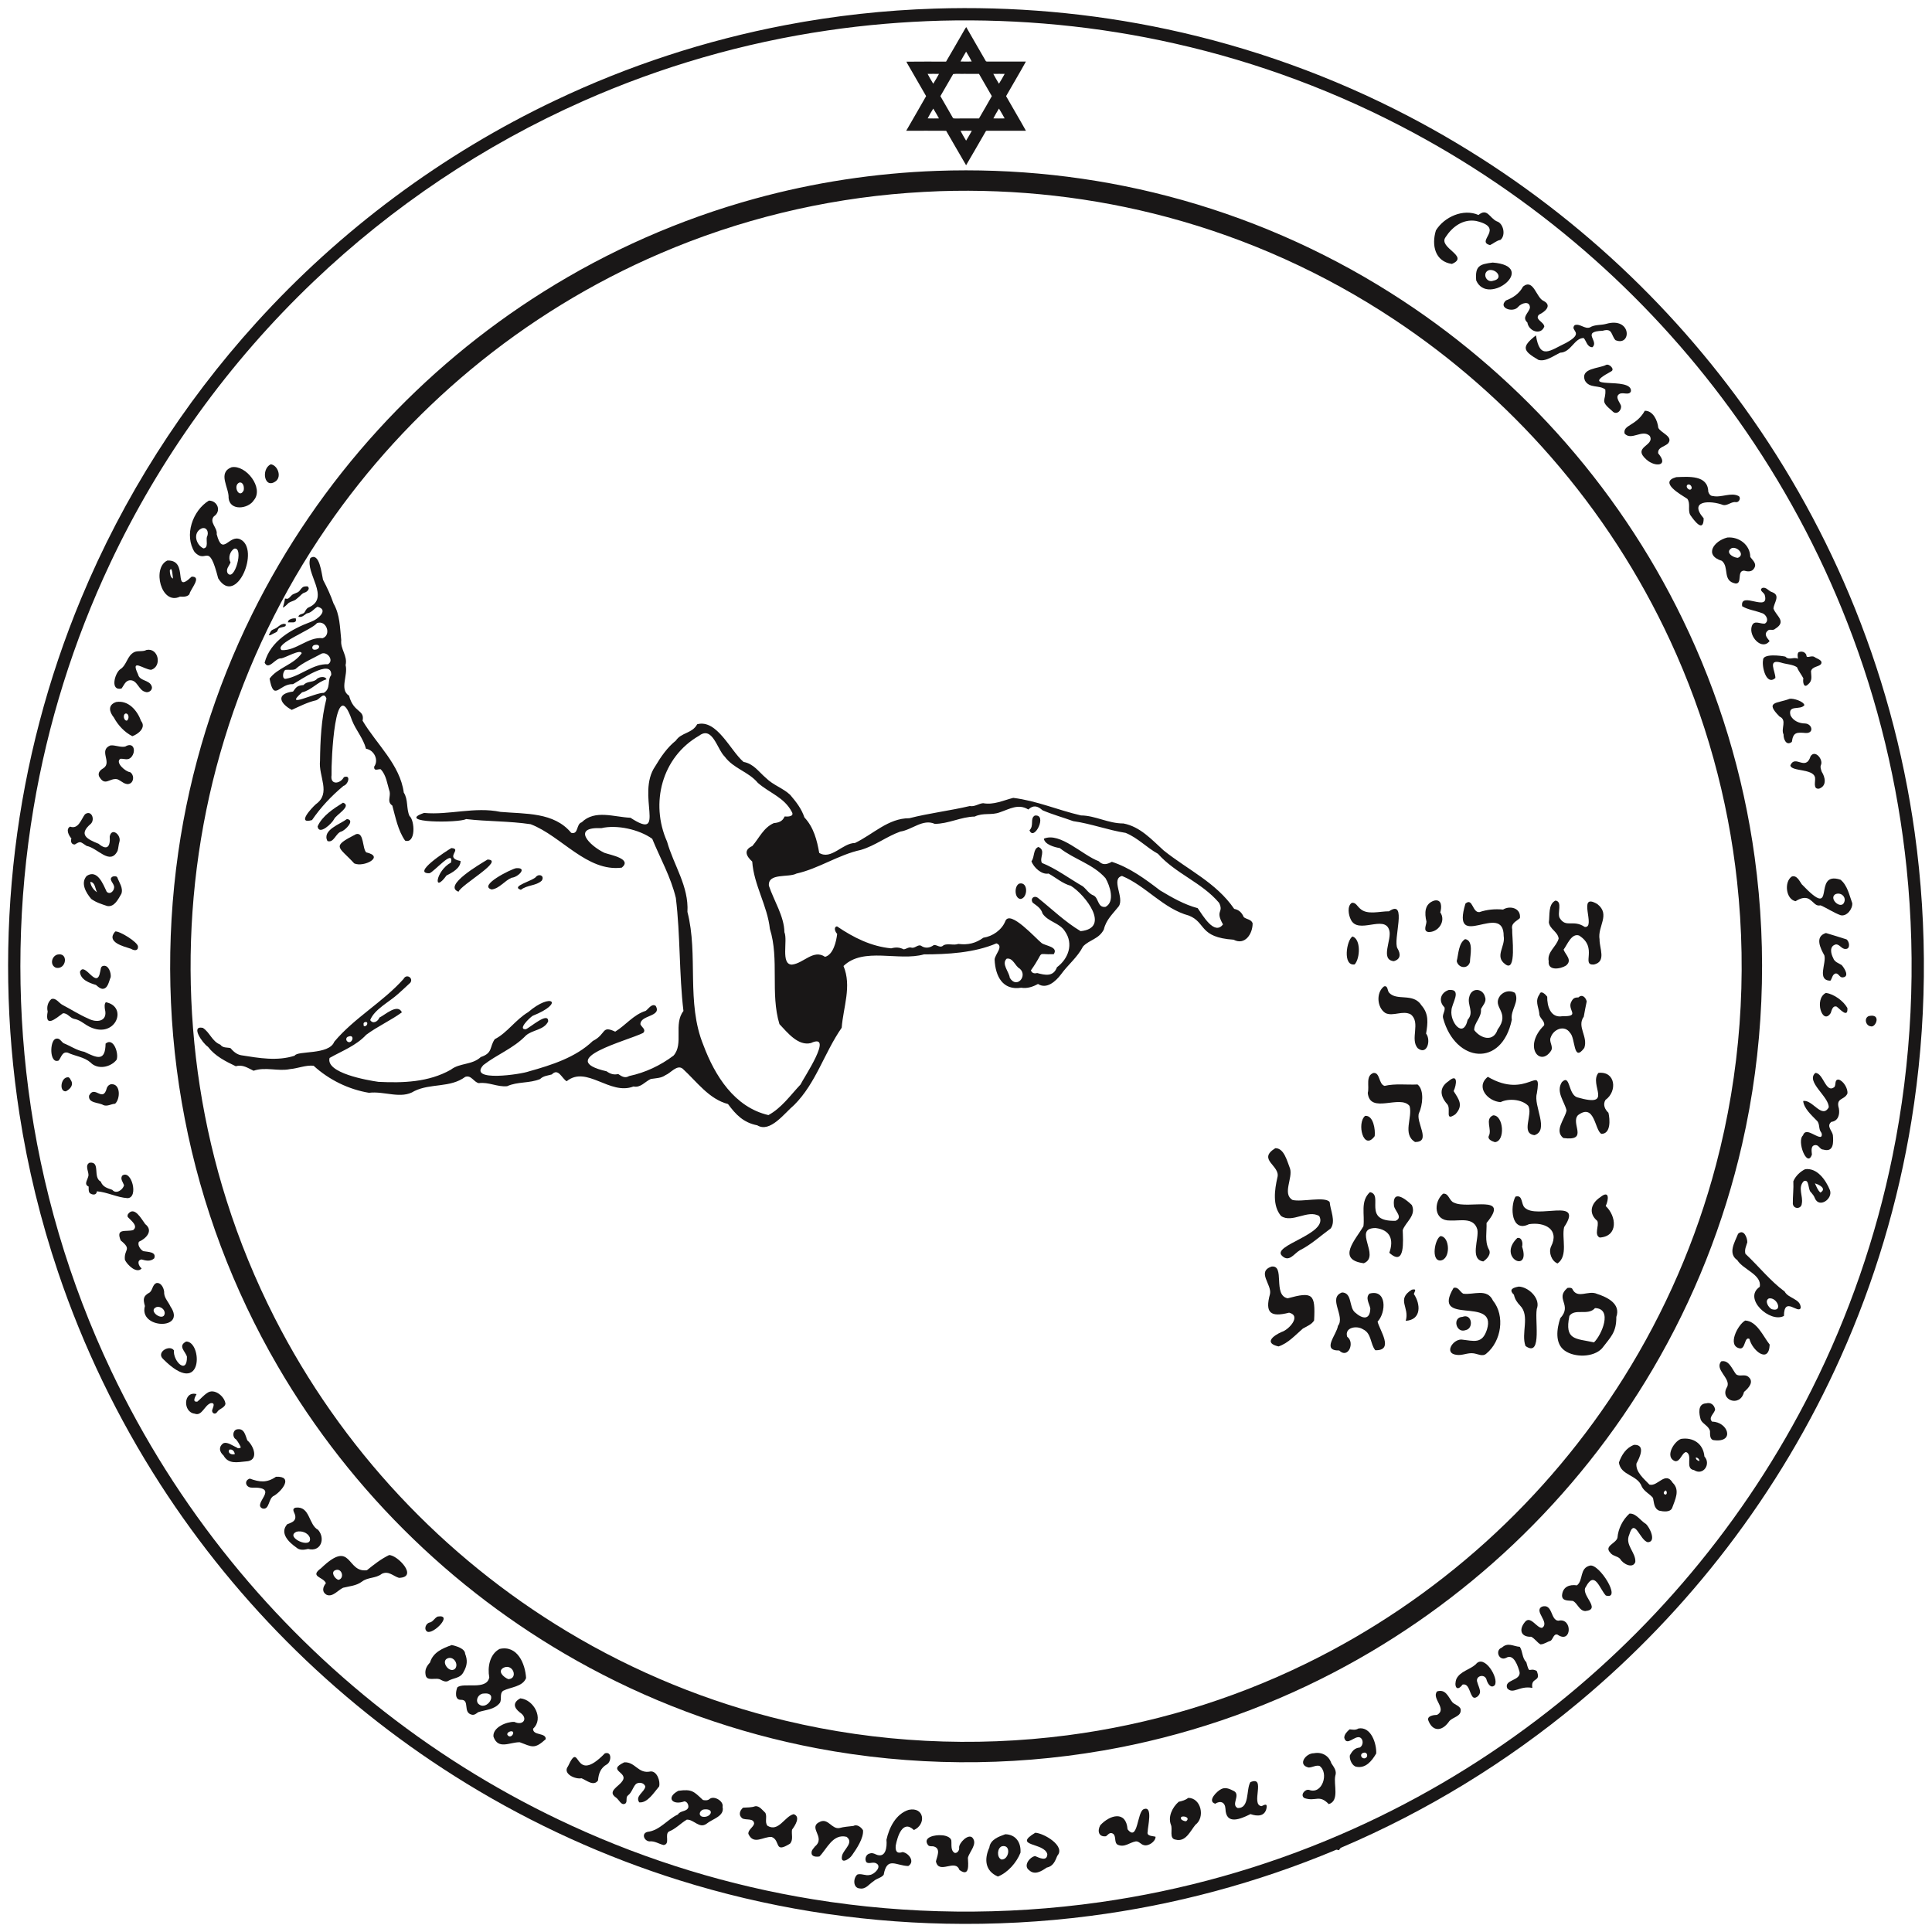
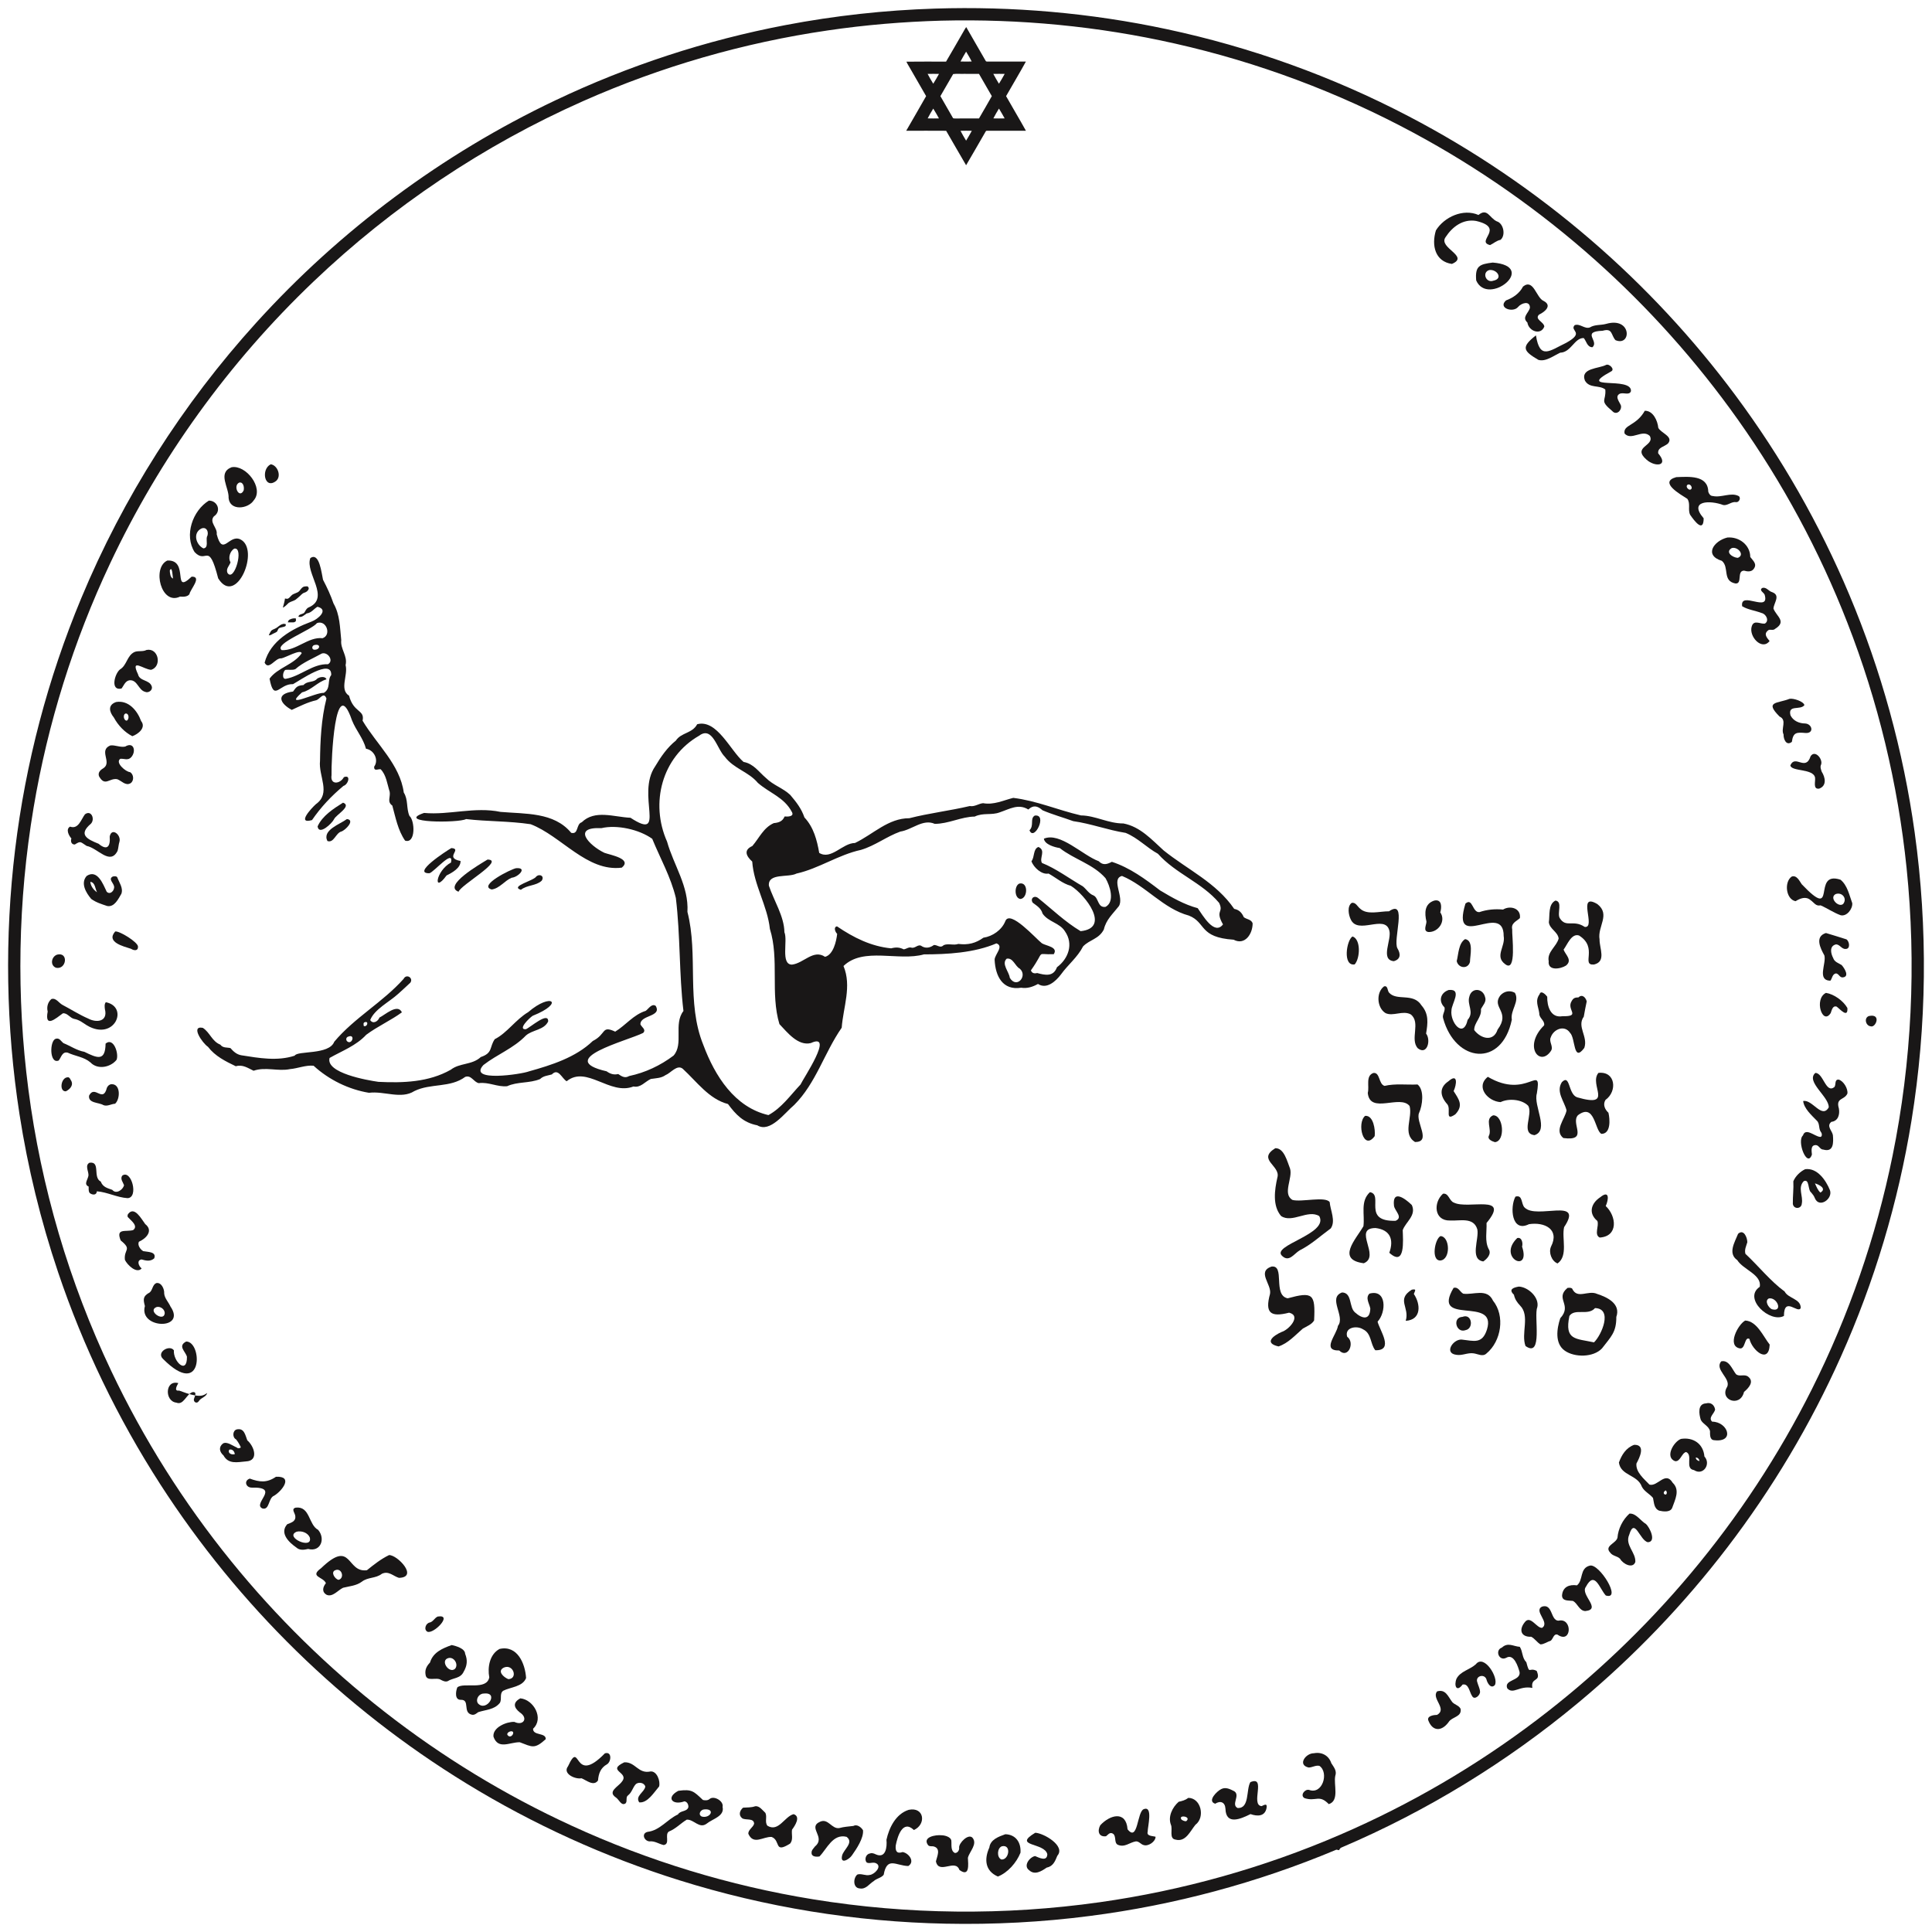
<svg xmlns="http://www.w3.org/2000/svg" xml:space="preserve" style="enable-background:new 0 0 4000 4000;" viewBox="0 0 4000 4000" height="4000px" width="4000px" y="0px" x="0px" id="Layer_1" version="1.0">
  <style type="text/css">
	.st0{fill:#191717;}
</style>
  <g>
    <path d="M1935.52,17.8c161-5.12,322.66,8.94,480.21,42.62c174,37.05,342.9,97.91,500.58,180.27   c135.2,70.53,262.17,156.79,377.68,256.33c111.58,96.07,212.39,204.61,300.08,322.88c94.28,127.1,173.3,265.52,234.69,411.39   c66.23,157.32,111.84,323.3,135.38,492.36c27.5,197.88,25.32,399.89-6.71,597.1c-27.35,168.25-76.59,332.95-146.3,488.5   c-62.64,140.14-141.81,272.86-235.07,394.77c-90.44,118.21-194.13,226.28-308.6,321.41c-147.54,122.78-312.96,224.1-489.54,299.41   c-2.85,0.74-4.18,3.31-5.49,5.68c-2.36,0.39-4.78-1.99-7.1-0.35c-162.43,68.05-334.05,114.11-508.72,136.6   c-98.95,12.86-198.87,18.06-298.62,16c-186.96-3.75-373.4-34.01-551.83-89.98c-154.13-48.26-302.23-115.67-439.97-200   c-127.3-77.89-245.75-170.2-352.47-274.52c-106.44-104.03-201.15-220.04-281.82-345.12c-88.29-136.97-159.66-284.85-211.68-439.3   c-35.89-106.44-62.61-215.96-79.86-326.96c-28.14-181.39-31.08-366.66-8.98-548.88c21.63-178.18,67.7-353.39,136.68-519.1   c86.87-209.08,210.17-402.88,362.25-570.58c173.84-191.9,385.47-349.49,619.41-460.54c151.25-71.97,311.76-124.44,476.29-155.81   C1728.07,32.49,1831.67,21.1,1935.52,17.8z M1948.52,42.79c-78.43,2.22-156.76,8.73-234.39,20.17   c-174.58,25.44-345.65,74.84-506.91,146.4c-205.76,91.15-395.4,218.33-558.2,373.66c-174.7,166.51-318.45,365.44-421.2,583.83   c-75.58,160.33-129.02,331.06-158.36,505.86c-32.38,192.46-35.91,389.72-10.65,583.23c26.2,201.61,84.31,399.03,171.6,582.65   c66.65,140.54,150.28,272.98,248.26,393.78c93.55,115.42,200.27,220.16,317.39,311.58c119.36,93.23,249.54,172.63,387.18,235.84   c158.7,73.03,327.32,124.45,499.75,152.45c196.2,31.95,397.22,33.94,594.04,6.09c171.08-24.18,338.91-71.25,497.54-139.75   c144.72-62.36,281.8-142.41,407.32-237.68c117.49-89.05,224.94-191.36,319.56-304.43c97.62-116.48,181.67-244.33,249.78-380.2   c76.6-152.78,133.02-315.67,167.07-483.16c39.9-195.69,49.53-397.46,29.09-596.1c-17.88-173.7-59.07-345.01-122.59-507.68   c-57.9-148.76-134.32-290.28-226.66-420.49c-85.96-121.17-185.62-232.63-296.61-331.4c-114.49-101.92-240.87-190.49-375.91-263.03   c-154.98-83.34-321.31-145.6-492.99-184.22C2274.06,54.3,2111.01,38.77,1948.52,42.79z" class="st0" />
  </g>
  <g>
    <path d="M1992.42,69.42c2.67-4.45,4.97-9.15,8.03-13.37c13.19,23.26,26.73,46.32,40.03,69.53   c0.64,1.95,2.74,1.97,4.49,1.92c26.35-0.08,52.7,0.03,79.06-0.07c-13.22,24.12-27.46,47.69-41.04,71.62   c13.51,23.97,27.72,47.55,41.05,71.62c-26.69,0.05-53.39,0-80.08,0.02c-1.53-0.25-2.85,0.49-3.43,1.88   c-13.48,23.15-26.64,46.5-40.31,69.54c-13.96-23.66-27.46-47.6-41.32-71.32c-27.57-0.2-55.14-0.12-82.71-0.04   c13.68-23.94,27.74-47.68,41.24-71.72c-10.78-18.98-21.83-37.81-32.68-56.74c-2.71-4.87-5.82-9.52-8.14-14.59   c27.36-0.38,54.72-0.12,82.09-0.13C1970.16,108.32,1981.13,88.78,1992.42,69.42z M2000.23,106.93c-3.95,6.73-8.1,13.38-11.59,20.37   c7.7,0.29,15.41,0.25,23.11,0.04C2008.39,120.28,2004.21,113.64,2000.23,106.93z M1920.53,153.01c3.57,6.94,7.61,13.64,11.65,20.32   c4.28-6.58,8.04-13.49,11.89-20.34C1936.22,152.86,1928.37,152.83,1920.53,153.01z M1973.42,153.34   c-8.94,15.15-17.63,30.46-26.44,45.7c8.37,14.87,17.04,29.58,25.53,44.39c0.83,2.32,3.51,1.76,5.46,1.87   c16.31-0.13,32.63,0.09,48.95-0.12c8.88-15.36,17.9-30.65,26.54-46.15c-8.77-15.4-17.67-30.73-26.57-46.06   c-10.3-0.14-20.6-0.02-30.89-0.06C1988.48,153.2,1980.86,152.32,1973.42,153.34z M2056.55,153.01c3.6,6.93,7.6,13.65,11.65,20.33   c4.28-6.58,8.04-13.5,11.88-20.35C2072.23,152.86,2064.39,152.84,2056.55,153.01z M1932.2,224.82   c-3.99,6.69-8.11,13.32-11.57,20.31c7.79,0.23,15.6,0.2,23.4,0.02C1940.19,238.31,1936.41,231.43,1932.2,224.82z M2068.23,224.79   c-3.99,6.71-8.1,13.37-11.6,20.35c7.8,0.21,15.6,0.2,23.41,0C2076.21,238.29,2072.41,231.42,2068.23,224.79z M1988.61,270.83   c3.48,6.99,7.61,13.65,11.6,20.36c4.2-6.64,8.02-13.52,11.84-20.38C2004.23,270.62,1996.41,270.59,1988.61,270.83z" class="st0" />
  </g>
  <g>
-     <path d="M1939.51,353.76c160.66-5.78,322.21,11.49,477.79,52.14c163.16,42.54,319.64,110.52,462.13,200.67   c127.4,80.46,243.68,178.51,344.61,290.4C3328,1012.14,3415.71,1142,3483.45,1281.6c75.49,155.16,126.04,322.38,149.41,493.33   c26.96,197.46,18.38,399.81-26,594.13c-37.34,163.52-100.02,321.19-185.09,465.73c-78.41,133.36-175.7,255.58-287.98,361.99   c-111.34,105.57-237.41,195.6-373.52,266.43c-149.35,77.82-310.77,132.41-476.72,161.1c-195.64,33.83-397.35,32.28-592.42-4.68   c-164.24-31.15-323.64-87.66-470.81-166.96c-132.97-71.53-256-161.49-364.59-266.4c-109.51-105.68-204.36-226.54-280.87-358.1   c-92.18-158.26-157.58-332.08-192.33-511.92c-35.24-181.32-39.61-368.54-13.49-551.38c24.43-171.09,76.24-338.21,152.81-493.14   c68.62-138.9,156.97-268.01,261.49-382.36c100.22-109.71,215.27-205.87,341.09-284.94c135.47-85.23,283.48-150.46,437.8-192.91   C1685.18,377.69,1812.08,358.4,1939.51,353.76z M1945.53,395.81c-21.89,0.93-43.79,1.92-65.64,3.61   c-176.15,12.97-350.15,55.25-512.43,125.06c-141.75,60.74-274.5,142.3-393.07,240.88c-113.41,94.25-213.82,204.14-297.45,325.61   c-92.71,134.53-164.76,283.31-212.45,439.59c-94.75,309.15-93.17,646.99,4.69,955.18c26.29,83.2,59.53,164.2,99.08,241.97   c68.46,134.64,156.11,259.47,259.32,369.73c101.84,108.88,218.84,203.55,346.62,280.35c139.9,84.15,292.76,146.73,451.57,184.58   c190.62,45.58,389.56,55.67,583.88,30.38c170.92-22.18,338.18-72.29,493.08-147.89c135.61-66.02,261.73-151.41,373.63-252.53   c110.08-99.43,206.35-214.12,285.16-339.78c85.45-136.2,150.28-285.33,191.27-440.81c50.4-190.7,64.99-390.69,43.6-586.73   c-18.61-172.06-65.45-341.04-138.22-498.07c-63.68-137.63-147.08-266.1-246.7-380.42c-95.23-109.36-205.27-205.82-326.21-285.83   c-143.29-94.93-301.99-166.59-468.04-211.05C2263.8,408.44,2104.26,390.57,1945.53,395.81z" class="st0" />
-   </g>
+     </g>
  <path d="M3061,445.06c18.53-15.15,22.6,6.11,37.93,13.2c14.07,4.01,18.98,29.12,7.69,38.34  c-8.61,1.68-14.17,7.43-21.6,10.82c-31.18-7.6,33.02-35.47-28.97-49.98c-26.76-4.55-48.93,11.72-63.08,33.52  c-16.21,22.16,50.77,39.53,13.05,55.48c-34.78-4.95-42.64-38.42-33.12-69.44C2990.18,449.07,3029.41,431.3,3061,445.06z" class="st0" />
  <g>
    <path d="M3090.49,543.61c95.69,7.52-9.95,92.31-34.18,37C3053.65,550.23,3063.6,547.01,3090.49,543.61z    M3083.29,559.14c-15.67,4.7-6.68,27.72,8.55,22.02C3112.96,576.96,3099.24,556.86,3083.29,559.14z" class="st0" />
  </g>
  <path d="M3153.29,593.27c21.86-17.33,27.19,23.2,42.5,29.73c18.51,9.48,2.8,22.72-9.35,28.35  c-10.03,9.89,10.1,15.05,10.89,24.68c-7.02,18.85-32.27,9.97-35.01-8.25c-12.33-11.28,2.78-19.5,5.28-30.74  c-0.17-15.32-17.76-9.56-24.34-1.74c-10.49,13.19-42.68,2.3-25.29-13.29C3132.79,616.52,3145.86,607.49,3153.29,593.27z" class="st0" />
  <path d="M3325.29,670.57c53.7-15.41,52.73,47.73,19.36,33.68c-9.63-10.79-5.5-25.51-26.6-19.44  c-45.36,1.6-6.19,21.47-21.21,34.11c-10.93-0.23-12.14-12.34-17.84-19c-19.07-0.8-26.27,29.7-48.76,30.28  c-13.5,6.19-30.48,19.49-45.29,14.82c-31.33-18.44-36.26-26.26-4.93-50.66c8.1,51.82,28.73,31.52,62.64,15.44  c39.93-22.16,6.23-24.38,17.5-36.56c10.8-4.16,20.71,8.66,31.5,4.66C3302.05,671.54,3314.18,673.67,3325.29,670.57z" class="st0" />
  <path d="M3325.36,755.42c6.47-2.9,19.19,9.54,9.98,13.74c-74.09,40.44,43.58,9.1,41.38,40.65  c-3.5,10.23-17.18,0.82-24.64,6.27c-8.72,6.13,1.75,16.95,4.04,23.99c1.58,10.41-9.9,20.38-18.14,10.96  c-27.43-22.97-12.35-19.58-14.37-44.53c-12.55-10.12-32.86-1.62-42.32-18.77C3271.69,761.76,3310.44,763.34,3325.36,755.42z" class="st0" />
  <path d="M3405.38,850.46c17.17-0.43,26.54,20.61,27.93,35.27c5.28,10.8,31.62,17.93,20.47,32.04  c-6.73,7.11-22.38,8.01-20.65,20.9c22.89,26.62-6.46,28.78-24.04,13.14c-31.21-27.26,17.99-28.34,6.57-49.33  c-15.65-14.71-38.06,10.92-52.19-4.93C3360.09,878.94,3387.3,882.56,3405.38,850.46z" class="st0" />
  <path d="M560.48,961.27c13.81,1.59,22.99,24.21,11.21,34.47C547.52,1014.44,539.7,971.59,560.48,961.27z" class="st0" />
  <g>
    <path d="M479.37,967.4c29.74-5.71,67.58,43.03,46.23,68.2c-11.83,18.54-49.85,22.64-52.31-4.59   C474.49,1009.5,449.64,979.14,479.37,967.4z M495.27,999.16c-13.87,6.5,0.19,34.36,9.14,16.31   C506.11,1009.23,503.93,997.16,495.27,999.16z" class="st0" />
  </g>
  <g>
    <path d="M3470.5,987.87c25.31-0.87,65.63-4.85,66.28,30.13c1.22,4.17,4.33,8.92,9.18,8.91   c18.31,4.04,37.72-8.36,53.89,0.19c5.36,3.91,0.43,13.69-5.8,12.45c-9.45-1.28-16.7,7.45-26.07,6.13   c-27.07-10.27-72.96-9.89-40.71,27.44c-0.18,31.36-19.85,4.52-27.92-7.13c-5.36-10.5,1.27-23.5-5.98-33.27   C3479.28,1023.56,3433.31,998.07,3470.5,987.87z M3494.39,1003.33c-7.11,4.12,4.75,15.97,8.06,7.59   C3502.96,1006.72,3498.92,1001.65,3494.39,1003.33z" class="st0" />
  </g>
  <g>
    <path d="M432.42,1036.46c18-0.08,26.61,22.03,10.43,32.6c-10.47,12.33,7.87,23.48,5.79,36.95   c12.43,47.43,24.91-0.03,48.66,10.53c42.26,19.8-8.08,141.03-45.55,80.91c-20.4-79.3-23.89-28-48.81-54.4   C380.98,1108.48,398.56,1057.26,432.42,1036.46z M416.47,1094.48c-17.67,9.25-10.75,33.31,4.63,40.89   c11.28-0.97,5.12-16.69,7.32-24.03C433.41,1102.45,427.76,1089.16,416.47,1094.48z M485.23,1135.83   c-8.99,4.76-13.54,19.61-7.94,28.28c-2.17,7.38-10.5,13.56-6.03,22.52C485.21,1205.77,505.7,1132.41,485.23,1135.83z" class="st0" />
  </g>
  <g>
    <path d="M3576.26,1112.9c24.27-2.13,47.35,15.31,47.46,40.25c5.63,7.79,15,14.47,7.08,24.78   c-4.42,6.45-13.3,5.58-19.82,3.55c-15.94,0.08-2.64,27.71-17.97,26.56c-27.68-5.32-12.11-33.58-28.09-46.87   C3527.24,1149.58,3548.36,1119.77,3576.26,1112.9z M3585.22,1134.85c-14.26,8.45,2.36,19.72,12.77,20.12   C3613.69,1148.79,3597.02,1130.76,3585.22,1134.85z" class="st0" />
  </g>
  <g>
    <path d="M642.49,1155.53c18.85-13.33,23.26,31.63,26.27,44.74c8.61,16.47,15.75,31.76,21.71,49.05   c13.52,23.67,13.18,49.38,16.04,75.96c-2.11,18.69,13.58,32.58,8.99,51.76c5.6,20.89-13.4,50.36,7.21,63.34   c9.34,35.9,32.86,28.51,27.99,51.78c28.92,48.75,77.41,90.63,85.3,148.8c9.48,14.6,4.9,32.87,11.74,48.33   c11.3,9.39,13.38,58.3-9.06,51.12c-14.77-21.19-19.71-48.09-26.44-72.57c-11.33-7.78-3.5-17.49-5.44-28.5   c-4.99-15.51-7.03-35.21-18.83-46.78c-5.88-0.47-13.82,4.89-13.31-5.24c10.14-13.91-0.26-34.63-16.91-37.11   c-5.7-21.82-20.86-38.22-29-58.85c-35.29-102.53-43.17,85.03-42.33,113.62c-3.15,20.79,17.84,18.47,25.56,4.05   c15.38-5.96,9.06,15.32-0.84,18.07c-25.15,21.01-46.81,44.01-65.17,70.81c-32.33,9.03-1.46-24.42,8.02-32.93   c32.13-22.74,5.06-57.7,8.58-89.89c0.52-40.67,2.43-86.33,13.32-128.83c-5.44-14.87-13.34,0.9-20.91,3.48   c-17.96,3.9-34.53,12.6-50.95,20.02c-24.05-13-34.06-33.13,2.73-38.01c7-10.12,9.23-12.25,21.7-13.43   c6.75-8.21,17.95-5.13,25.92-10.94c4.34-5.9,18.84-8.75,21.59-0.9c-18.84,5.49-31.3,22.51-50.53,26.93   c-40.43,35.72,27.91-0.11,44.97,1.11c15.1-8.71,6.73-26.57,15.36-36.88c1.48-36.04-66.45,12.15-79.1,18.8   c-28.78-1.28-39.29,38.02-48.55-11.33c16.19-22.69,50.13-28.78,66.5-52.61c-1.63-9.61-34.48,9.56-42.33,10.64   c-12.1-1.77-25.84,26.02-34.41,8.82c11.93-45.11,55.83-69.7,97.1-85.01c12.58-4.54,36.95-24.47,12.34-30.71   c-7.68,4.37-12.34,12.58-22.29,13.8c-5.43,3.56-9.92,8.99-17.2,6.71c1.23-6.36,9.83-4.24,12.81-9.18c2.14-3.65,3.96-7.92,8.08-9.78   C685.3,1237.97,630.99,1186.25,642.49,1155.53z M656.28,1290.01c-10.57,14.09-90.05,43.18-73.08,56.01   c30.14,1.69,54.83-28.11,84.68-24.69C686.85,1314.78,675.77,1282.89,656.28,1290.01z M652.3,1335.21   c-7.1,0.31-8.16,10.46-0.39,9.94C662.73,1344.99,664.37,1333.08,652.3,1335.21z M666.32,1353.01   c-18.3,10.23-39.32,18.52-54.76,32.33c-6.47,2.78-13.68,0.61-20.46,1.53c-5.51,2.31-8.21,20.21,0.88,18.49   c30.16-5.38,56.02-31.6,86.91-30.09C691.89,1368.29,678.92,1349.08,666.32,1353.01z" class="st0" />
  </g>
  <g>
    <path d="M346.47,1160.52c46.39-2.08,8.81,72.86,50.3,33.4c22.54-0.69-3.04,26.38-4.58,36.32   c-4.23,5.66-12.98,5.49-19.4,4.96C333.5,1254.2,314.24,1175.27,346.47,1160.52z M351.56,1181.02c0.11,5.47,0.95,14.58,6.58,16.84   C357.43,1193.78,356.69,1170.45,351.56,1181.02z" class="st0" />
  </g>
  <path d="M627.4,1215.33c2.91-1.51,6.26-1.35,9.44-1.4c1.02,1.49,2.94,2.88,2.32,4.95c-1.07,4.25-4.84,6.99-8.86,8.19  c-5.08,1.46-7.92,6.18-11.95,9.21c-2.25,1.74-4.2,3.84-6.54,5.47c-4.33,2.69-9.51,3.59-13.86,6.23c-4.01,3.45-7.24,8-12.34,10  c1.72-6.23,3.59-12.42,4.44-18.85c1.84,0.22,3.7,0.81,5.58,0.53c3.15-1.32,5.17-4.22,7.55-6.52c4.39-4.95,12.05-4.61,16.53-9.46  C622.19,1220.83,624.13,1217.4,627.4,1215.33z" class="st0" />
  <path d="M3648.43,1217.41c8.58-2.87,13.18,6.74,20.76,8.63c17.9,6.77,3.23,22.14,2.57,34  c6.02,16.02,28.17,26.65,3.31,41.99c-3.49,3.5-8.66,1.06-12.9,2.1c-11.69,7.66-4.71,15.43,1.55,23.07  c-15.81,20.65-43.86-9.71-36.83-30.76c4.55-13.88,17.69-4.03,26.94-5.31c9.86-5.6,2.86-19.67-6.18-21.82  c-13.07-5.02-29.43-7.12-40.7-14.14c-4.96-32.9,57.59,14.37,46.65-23.63C3652.04,1226.76,3641.14,1222.17,3648.43,1217.41z" class="st0" />
  <path d="M600.35,1282.47c3.77-1.83,8.04-2.76,12.21-2.05c0.09,1.71,0.27,3.44,0.1,5.18c-1.17,1.91-3.53,2.96-5.73,2.94  c-3.66,0.1-7.31,0.04-10.96-0.02C596.54,1285.97,597.61,1283.29,600.35,1282.47z" class="st0" />
  <path d="M584.96,1292.16c2.22-1.09,4.62-0.52,6.83,0.27c-0.29,1.36,0.11,3.19-1.17,4.14  c-4.05,2.14-8.94,1.85-12.97,4.02c-2.33,1.89-2.58,5.24-4.5,7.46c-3.33,2.26-7.25,3.44-10.66,5.59c-1.78,1.2-3.84,1.75-5.98,1.79  c1.17-2.98,2.51-5.91,4.33-8.54c2.07-3.22,6.13-3.89,9.24-5.69C575.45,1298.82,579.04,1293.48,584.96,1292.16z" class="st0" />
  <path d="M303.39,1345.65c24.84-4.96,32.51,33.96,9.63,41.13c-15.57-0.5-43.73-25.48-27.26,9.27  c3.31,14.86,23.85,10.88,28.43,25.04c2.56,7.97-6.99,14.48-14.07,11.19c-13.14-3.66-15.62-23.76-30.14-23.89  c-10.32-0.05-13.25,10.65-18.42,17.14c-23.65,5.46-14.35-30.32-3.33-39.4c14.79-8.67,14.36-28.88,30.41-36.31  C286.61,1346.71,295.5,1349.81,303.39,1345.65z" class="st0" />
-   <path d="M3723.54,1350.62c8.78-4.59,19.32,1.82,16.15,12.56c1.15-3.01-0.08-6.22,0.45-9.31  c-2.1,12.65,9.53,1.47,16.68,6.44c4.91,3.72,18.31,6.56,13.24,14.89c-5.67,5.87-18.15,4.59-20.56,14.55  c0.23,10.39,3.76,19.38-6.36,27.42c-9.16,8.88-10.91-6.2-9.46-12.79c-4.02-7.88-9.88-14.53-13.12-22.9  c-9.16-6.21-22.67-6.08-33.61-9.78c-28.19-7.6-11.01,17.76-11.18,32.04c-18.76,16.62-28.29-23.2-25.57-36.78  c-1.02-14.45,36.8-9.54,46.21-7.49c8.03,8.53,17.26-0.25,26.04,4.44C3722.15,1359.5,3720.61,1354.5,3723.54,1350.62z" class="st0" />
  <path d="M3705.22,1446.8c8.34-1.42,29.04,5.52,30.61,13.09c-8.37,11.33-34.52-1.75-28.87,20.97  c5.46,11.6,18.18,16.97,30.29,17.03c14.85,0.77,19.12,20.54,1.31,19.7c-18.61-1.51-25.95-1.96-28.7,18.37  c-11.52,9.11-17.48-5.59-17.22-15.43c-6.08-12.08,7.92-29.65-8.2-36.95C3652.4,1451.56,3679.93,1456.85,3705.22,1446.8z" class="st0" />
  <g>
    <path d="M240.41,1453.46c25.72-4.33,43.94,17.87,51.74,39.38c10.97,13.65-6.04,27.13-18.16,31.37   c-16.13-8.22-29.53-22.5-38.29-38.72C226.17,1473.73,222.74,1459.57,240.41,1453.46z M260.26,1477.2   c-6.69,1.81-4.11,15.52,2.5,14.74C267.8,1488.8,267.31,1476.96,260.26,1477.2z" class="st0" />
  </g>
  <g>
    <path d="M1443.42,1499.48c40.94-11.01,68.73,54.77,96.04,78.02c21.02,3.72,31.6,20.83,46.59,33.4   c14.68,14.68,35.32,20.87,50.04,34.85c12.94,15.32,23.08,28.26,29.42,46.68c19.21,20.47,26.05,47.33,30.6,73.41   c24.91,15.26,48.22-20.48,74.08-20.52c37.74-18.14,68.83-51.38,112.44-51.29c41.44-10.57,83.74-15.45,125.16-25.22   c10.16,1.91,18.33-5.1,27.64-5.91c22.07,4.08,42.07-5.95,62.4-11c49.18,6.11,91.65,25.08,140.21,36.35   c30.02,0.27,56.14,16.73,87.96,16.64c34.75,6.66,58.36,33.36,83.24,55.87c50.7,40.58,108.67,66.47,146.03,120.96   c10.04,1.97,15.71,7.68,19.86,17.19c6,4.7,15.32,4.33,18.3,12.56c0.24,21.7-15.78,46.58-39.38,34.09   c-72.27-4.8-56.46-35.62-92.54-49.92c-53.41-14.46-89.01-61.62-138.53-82.1c-23.78,6.05,5.41,44.78-6.68,62.82   c-12.46,15.94-26.21,27.59-30.91,48.06c-10.4,20.06-28.96,20.64-42.94,34.95c-11.72,22.84-31.25,37.75-45.94,58.21   c-10.97,14.49-29.81,31.15-47.43,19.59c-10.75,5.97-22.31,9.8-34.85,7.81c-38.38,6.04-53.42-24.01-54.96-57.96   c-0.07-10.56,20.01-28.14,3.77-33.87c-46.03,19.73-102.17,22.73-150.12,22.79c-52.29,14.8-125.3-15.95-166.53,24.09   c17.48,41.84-0.59,85.37-3.74,127.78c-36.27,52.23-53.05,114.53-98.18,159.71c-20.18,16.91-50.04,58.6-76.6,42.32   c-28.68-5.54-44.29-22.03-60.65-44.06c-39.46-10.29-64.37-46.11-93.84-73.17c-11.67-9.22-24.66,9.11-35.54,13.32   c-8.82,6.44-20.09,6.3-30.4,7.95c-12.43,5.75-20.99,18.69-35.92,15.56c-48.94,19.08-96.83-44.48-138.31-10.85   c-9.9-5.51-17.09-28.25-30.68-14.08c-8.44,2.51-17.37,2.7-24.36,9.59c-21.96,9.08-46.9,5-68.16,14.78   c-20.35,1.99-38.14-9.14-58.82-6.35c-10.89-2.5-15.33-17.27-27.92-13.01c-31.4,23.28-71.62,12.81-105.37,29.44   c-27.37,17.52-62.47-0.5-94,3.55c-41.64-6.86-82.68-26.67-114.63-56.02c-16.1-1.67-32.96,5.68-48.83,6.97   c-24.31,5.24-50.54-5.22-75.41,3.39c-11.96-5.61-22.42-13.44-36.81-9.29c-21.49-10.31-42.89-20.89-57.6-40.21   c-11.68-7.77-36.76-44.57-10.68-39.29c14.83,9.58,18.91,27.98,36.21,34.76c5.34,7.27,13.57,5.4,20.95,7.12   c6.27,7.14,12.9,13.27,22.72,14.92c36.27,5.73,74.41,12.56,110.26,0.82c5.51-10.9,71.3-1,81.95-28.82   c41.54-49.62,100.46-81.8,143.58-130.16c5.79-11.4,20.88-1.98,13.95,7.86c-8.38,7.55-16.42,15.63-24.96,22.96   c-18.8,17.19-49.24,31.89-58.13,54.41c5.71,9.1,16.2,2.77,19.16-5.19c11.44-5.35,37.48-29.99,46.49-10.82   c-22.45,16.5-50.69,29.18-73.82,46.42c-21.04,22.7-49.61,33.15-75.94,48.03c-8.51,31.12,77.85,46.15,101.08,49.46   c51.27,2.5,104.11,0.82,149.86-25.08c18.75-14.6,43.65-9.29,62.21-26.29c25.31-8.51,17.48-20.55,28.87-36.98   c25.14-12.56,43.34-40.63,69.14-55.93c48.34-41.65,76.23-19.12,9.43,7.5c-6.91,4.33-31.86,28.95-14.33,27.85   c8.38-2.89,47.26-37.82,46.28-16.08c-8.5,18.01-32.63,17.12-46.1,29.15c-25.66,26.62-59.12,38.7-87.89,60.99   c-33.56,36.2,79.65,18.99,94.21,13.22c46.59-13.04,96.88-28.9,132.14-62.88c28.83-14.51,17.31-32.97,46.46-19.39   c22.04-13.48,37.76-35.11,63.17-43.06c5.89-4.1,12.35-15.92,20.65-10.31c13.52,22.94-32.51,18.53-31.59,38.32   c2.59,5.89,12.56,10.83,5.57,17.73c-32.84,16.42-184.98,54.37-75.62,79.43c7.48,5.35,14.95,7.88,24.04,5.66   c7.33,4.92,13.88,9.3,22.65,4.14c33.4-7.04,64.66-21.77,91.94-42.33c21.51-24.26-0.64-65.18,20.48-92.38   c-9.2-77.09-6.22-156.05-15.74-233.98c-10.38-43.49-32.17-81.59-48.9-122.48c-27-19.43-73.39-29.64-105.31-22.03   c-62.14-2.94-25.46,35.81,6.29,51.07c12.45,4.49,58.25,12.35,36.02,30.68c-72.04,9.23-125.33-65.75-188.74-89.92   c-45.02-6.73-90.45-5.51-133.64-10.64c-14.78,8.34-148.27,8.04-87-12.71c51.88,4.82,104.76-13.31,158.21-2.16   c51.3,4.45,110.78,0.17,146.41,43.36c15.71,4.04,9.75-18.2,21.77-21.83c27.26-26.79,66.86-10.83,100.95-9.38   c76.56,50.04,10.86-48.36,51.21-106.57c11.53-19.56,25.36-39.44,42.74-53.15C1410.31,1516.37,1433.35,1518.68,1443.42,1499.48z    M1447.29,1523.3c-76.93,44.23-101.66,139.37-66.22,219.14c13.74,49.12,45.24,92.26,42.19,145.56   c23.04,89.25-3.05,187.47,33.03,275.73c23.75,63.61,64.72,128.85,134.66,144.95c27.29-14.78,45.78-41.48,66.42-63.29   c5.53-12.25,70.92-108.76,21.37-85.82c-26.5,6.43-48.54-21.94-65-39.25c-19.24-63.53,0.06-134.45-19.77-197.11   c-5-47.62-33.26-91.09-36.56-139.43c-12.03-10.93-18.84-23.67,0.19-32.18c14.43-16.71,23.06-37.96,44.44-47.42   c10-0.96,18.1-3.4,22.42-13.76c6.42,0.64,20.85,0.39,14.88-9.61c-15.89-30.1-45.48-38.43-70.21-59.89   c-19.44-23.36-50.14-29.36-68.67-54.4C1484.65,1551.28,1475.26,1502.07,1447.29,1523.3z M2129.02,1676   c-20.43-12.7-38.81-0.98-58.81,5.74c-17.71,6.83-34.34,0.22-52.19,8.88c-27.84,0.31-54.62,15.24-82.78,15.07   c-24.35-10.93-47.33,12.54-71.26,16c-28.75,10.39-51.72,28.99-81.35,37.88c-46.95,10.16-87.53,38.81-133.63,49.07   c-16.97,8.86-59.3-1.81-57.11,25.08c10.35,31.07,31.74,63.5,32.15,96.32c7.47,17.11-8.36,67.06,15.66,67.09   c24.04-2.61,44.31-32.44,68.46-16.11c17.07-4.34,23.46-32.25,25.12-47.59c-4.1-3.59-8.09-14.35-0.32-15.48   c34.3,23.34,70.71,41.5,112.06,45.5c9.55-2.55,17.14-2.4,26,2.06c5.49-0.58,10.41-5.45,16.17-3.48c7.86,2.12,14.1-9.02,21.68-2.74   c8.36,4.81,17.23,2.74,24.6-2.73c7.17-0.66,13.21,7.52,20.27,0.28c9.38-4.13,20.44,0.98,30.36-2.54   c20.51,2.54,36.19-1.55,51.88-12.87c18.96-2.76,38.13-15.96,45.4-34.19c9.44-25.01,63.53,36.37,75.72,45.7   c8.61,5.5,34.56,7.62,24.55,22.65c-39,1.4-16.13-10.29-47.23,33.41c1.89,5.97,7.27,7.07,12.87,5.53   c16.57,4.45,33.62,8.3,41.04-11.98c23.73-17.69,34.78-48.19,16.56-74.34c-10.77-17.56-34.5-19.33-46.36-36.72   c-3.17-11.3-11.77-15.98-20.33-22.54c-6.02-8.93,3.47-16.17,11.32-9.5c29.16,23.36,55.59,49.15,87.79,68.41   c63.1-6.39,9.76-75.3-20.2-93.85c-17.23-4.66-30.74-16.87-46.2-25.44c-13.97,2.93-31.03-12.64-35.37-25.51   c6.96-8.88,3.04-25.23,14.4-29.54c16.3,7.19,1.13,23.05,7.38,33.13c28.82,11.4,56.53,32.23,84.63,48.44   c7.47,6.07,12.66,15.38,22.13,18.83c10.92,5.17,8.14,26.08,24.92,23.61c19.89-10.87,8.93-43.88-0.12-59.33   c-25.52-29.26-65.3-39.08-94.77-62.4c-10.9-1.68-31.23-7.4-32.86-19.41c33.6-14.34,80.28,34.51,113.58,46.65   c8.76,9.23,17.49,6.3,27.16,1.24c37.29,12.15,68.93,35.56,99.78,59.16c24.62,14.76,50.35,29.51,77.95,36.81   c10.15,14.28,34.43,57.43,52.36,33.6c-17.1-30.02,2.33-23.59-8.11-44.67c-35.96-42.4-89.62-60.14-126.58-101.55   c-23.6-12.95-41.06-32.6-66.83-43.24c-37.19-5.88-71.91-19.18-108.58-24.32c-20.97-7.68-42.64-13.57-63.53-22.5   C2148.27,1668.59,2139.66,1666.09,2129.02,1676z M2084.22,1984.85c-11.46,10.78,5.04,27.09,6.43,39.54   c14.23,23.77,37.72-3.93,20.76-18.82C2101.43,2000.35,2097.66,1982.46,2084.22,1984.85z M754.79,2116.52   c-3.17,1.22-1.9,5.15-1.65,7.7C760.75,2127.09,764.18,2112.87,754.79,2116.52z M722.23,2145.84c-7.78,1.26-6.72,11.17,0.69,11.99   C731.55,2156.93,732.94,2141.99,722.23,2145.84z" class="st0" />
  </g>
  <path d="M228.4,1543.38c9.97-1.34,20.24,4.43,30.75,2.33c18.24-10.92,23.14,10.18,12.55,21.96  c-6.77,7.5-14.54,2.74-22.47,3.27c-11.68,7.71,11.15,27.3,20.22,27.72c7.51,4.78,8.51,17.45,1.07,22.78  c-10.35,6.43-18.9-5.02-27.84-8.2c-16.26-3.05-25.33,16.55-37.84-6.41c-2.5-8.26,3.78-13.18,10.08-16.93  C231.8,1577.51,203.81,1553.54,228.4,1543.38z" class="st0" />
  <path d="M3748.69,1565.61c9.37-14.1,25.98,6.55,21.62,17.55c-2.37,4.78-0.13,9.91,1.36,14.58  c7.48,11.71,10.98,29.13-5.33,35.05c-13.38,1.79-7.27-14.73-8.46-22.85c-3.67-19.22-49.48-12.12-51.11-25.38  C3716.94,1561.23,3738.26,1597.92,3748.69,1565.61z" class="st0" />
  <path d="M710.22,1661.83c19.12,6.88-14.36,24.98-18.5,34.03c-4.45,9.26-31.59,34.54-34.17,15.12  C667.11,1689.24,690.43,1674.26,710.22,1661.83z" class="st0" />
  <path d="M175.89,1685.93c13.09-9.73,21.33,9.91,12.39,19.43c-26.79,22.7-8.04,31.99,15.93,41.6  c17.84,15.11,24.61,5.35,22.92-14.97c3.92-19.83,24.01-3.55,20.24,10.51c-1.98,6.25-2.06,12.95-3.93,19.09  c-15.51,30.97-41.32-6.08-64.01-10.19c-13.19-8.09-11.55-11.07-24.52-2.96c-7.21,0.25-9.19-6.68-7.05-12.5  c-5.56-5.92-12.18-19.32-2.77-24.5C162.36,1717.68,167.92,1696.42,175.89,1685.93z" class="st0" />
  <path d="M2142.38,1688.56c27.27-3.69-1.51,54.56-10.92,30.46C2141.55,1708.88,2131.81,1694.84,2142.38,1688.56z" class="st0" />
  <path d="M718.28,1695.76c17.6,2.05-3.02,23.04-11.51,25.81c-11.7,2.94-15.43,24.51-28.91,19.65  C666.54,1718.4,704.07,1706.49,718.28,1695.76z" class="st0" />
-   <path d="M737.22,1726.99c16.56-4.7,12.74,29.48,21.01,37.85c39.46,8.54-5.34,31.66-24.88,22.73  C700.97,1752.19,684.87,1753.64,737.22,1726.99z" class="st0" />
  <path d="M934.53,1755.81c23.79,1.73-16,20.17,18.98,26.77c0.53,14.62-17.69,24.4-28.96,29.94  c-28.57,39.3-22.59-9.52,9.23-26.76c6.09-29.37-34.94,19.38-44.62,22.18C851.54,1808.85,924.33,1761.64,934.53,1755.81z" class="st0" />
  <path d="M1009.44,1779.59c36.72,1.04-54.88,52.08-60.09,66.65C916.03,1833.91,994.69,1788.57,1009.44,1779.59z" class="st0" />
  <path d="M1068.38,1797.52c24.81-1.97,4.34,18.7-9,19.73c-14.76,6.11-24.83,21.99-41.29,24.33  C988.73,1833.81,1057.83,1799.52,1068.38,1797.52z" class="st0" />
  <g>
    <path d="M179.5,1813.52c22.04-14.47,33.94,16.86,41.3,32.59c7.23,7.67,16.83-2.58,15.4-10.97   c-1.35-7.48-12.6-15.14-2.64-20.41c3-0.49,7.07-1.33,9.15,1.54c3.9,10.76,12.84,22.19,8.6,34.14   c-6.25,10.67-14.32,28.1-29.24,25.43c-11.62-3.88-23.27-7.39-33.21-14.68C178.24,1848.67,166.13,1828.49,179.5,1813.52z    M187.01,1825.78c0.58,8.53,6.81,17.01,13.92,21.5C196.8,1840.21,197.31,1826.83,187.01,1825.78z" class="st0" />
  </g>
  <path d="M1110.47,1814.5c7.67-6.29,17.28-0.02,10.99,8.96c-11.62,10.79-30.05,8.5-43.04,18.81  C1055.22,1834.79,1105.53,1823.58,1110.47,1814.5z" class="st0" />
  <g>
    <path d="M3709.59,1814.81c10.33-3.46,15.87,8.85,20.71,15.91c76.05,79.86,19.14-29.56,80.28-9.38   c14.41,11.68,18.23,32.1,24.33,48.62c0.99,11.69-11.37,28.25-24.26,24.85c-14.48-5.22-27.42-14.38-41.38-20.38   c-9.86,2.32-13.63-5.98-20.69-10.8c-9.85-8.53-21.33-3.74-31.05,2.2C3697.27,1861.9,3693.55,1825.66,3709.59,1814.81z    M3800.32,1851.18c-13.58,7.55,5.54,28.23,15.54,20.58C3825.32,1860.43,3813.66,1846.13,3800.32,1851.18z" class="st0" />
  </g>
  <path d="M2110.36,1829.35c18.77-4.52,17.99,29.88,2.61,31.89C2100.12,1860.25,2099.4,1834.22,2110.36,1829.35z" class="st0" />
  <path d="M2969.39,1864.59c16.24-3.58,15.73,13.6,12.55,24.41c12.43,17.76-4.12,41.84-24.9,40.61  c-11.29-2.14-3.76-14.39-3.73-21.56C2949.22,1890.77,2948.92,1871.2,2969.39,1864.59z" class="st0" />
  <path d="M3220.44,1864.5c15.41,2.25,2.96,25.97,8.81,36.22c12.91,21.13,28.04,2.36,51.71,18.36  c24.62,3.07-17.44-73.1,26.24-47.26c27.76,21.75-0.15,46.19,4.51,73.12c-0.48,18.16,14.68,45.98-11.65,52.04  c-27.47,2.04,9.4-35.11-30.92-60.16c-15.64-5-24.31,19.28-31.92,29.3c3.75,10.55,19.05,21.68,4.97,33.02  c-11.59,7.34-38.12,11.51-35.8-9.14c-3.68-19.28,16.44-30.36,20.63-46.94c-1.85-14.09-18.39-19.2-20.32-33.48  C3208.97,1895,3204.88,1872.2,3220.44,1864.5z" class="st0" />
  <path d="M3034.03,1870.84c15.17-13.28,14.15,19.24,28.99,17.57c15.88-5.37,32.11-6.79,48.9-5.27  c14.64-9.05,37.5-2.84,34.88,17.7c-7.25,6.76-18.69,10.31-15.95,23.16c-0.91,12.37,9.94,91.84-14.83,71.99  c-21.99-16.39,1.22-36.56-2.81-57.99C3113.49,1864.86,3003.02,1972.84,3034.03,1870.84z" class="st0" />
  <path d="M2798.35,1869.47c8.15-2.23,12.03,7.31,17.49,11.67c14.66,14.02,41.03,5.32,59.95,5.62  c39.19-26.67,7.37,59.75,17.56,76.88c6.65,11.12,7.03,22.31-7.62,26.39c-29.22-2.97-3.41-45.15-9.45-64  c-9.29-33.31-64.99,10.13-79.74-22.54C2791.92,1894.23,2788.92,1876.42,2798.35,1869.47z" class="st0" />
  <path d="M238.47,1928.57c8.3-1.9,47.63,22.31,47.26,31.43c0.37,9.37-8.58,8.22-14.33,4.43  C255.85,1959.38,218.95,1950.76,238.47,1928.57z" class="st0" />
  <path d="M3780.42,1931.7c13.83,4.37,28.82,8.52,42.67,13.2c6.04,4.53,8.43,20.11-2.08,19.78  c-8.17,0.56-11.91-9.78-20.02-9.37c-13.79,3.3-10.65,18.66-5.56,28.18c2.67,8.21,11.02,10.49,17.52,14.52  c5.61,6.23,17.32,24.39,2.04,25.6c-6.24,0.48-7.96-7.98-13.97-8.27c-7.66,1.57-7.45,10.41-11.49,15.13  c-28.48-0.94-7.81-35.58-12.37-52.43C3768.95,1963.35,3756.63,1939.07,3780.42,1931.7z" class="st0" />
  <path d="M2800.21,1938.83c17.7,5.81,15.86,45.25,4.52,57.87C2779.41,2000.85,2787.75,1946.45,2800.21,1938.83z" class="st0" />
  <path d="M3033.38,1944.32c18.2,2.94,10.23,33.84,10.02,47.28c-4.19,15.65-24.14,13.12-27.42-1.7  C3019.71,1975.39,3019.68,1952.72,3033.38,1944.32z" class="st0" />
  <path d="M118.4,1976.44c23.9-5.82,19.45,31.44-2.22,27.28C103.01,1998.89,106.23,1980.4,118.4,1976.44z" class="st0" />
-   <path d="M213.23,1999.88c11.39-3.1,17.06,14.21,15.99,23.12c-3.79,8.39-5.55,24.42-17.19,24.28  c-5.36-0.72-9.4-4.67-13.29-8.05c-13.3-3.94-32.34-10.66-33.19-27.21c9.91-22.88,35.25,39.72,41.97-0.9  C208.75,2007.07,208,2001.22,213.23,1999.88z" class="st0" />
  <path d="M2865.36,2042.3c7.82-2.58,7.12,7.75,9.97,12.2c15.79,19.29,50.73-0.32,67.87,27.28  c15.45,17.72,12.89,36.65,9.36,58.15c10.44,13.28,2.46,45.54-17,30.55c-17.18-18.5,6.7-53.51-14.79-70.29  c-16.53-8.97-36.61,4.88-52.28-2.72C2850.77,2086.56,2848.66,2054.89,2865.36,2042.3z" class="st0" />
  <path d="M2999.43,2049.65c28.99-2.73,5.74,28.78,5.68,42c-3.44,24.17,24.36,60.1,33.5,19.79  c14.25-15.9-1.64-31.05,3.41-47.63c4.44-20.07,28.7-18.07,32.79,1.02c3.26,9.5-5.01,16.72-8.66,24.44  c1.78,17.31-14.26,27.88-13.97,43.41c13.59,17.89,39.88,25.24,48.45-1.04c27.6-37-12.77-45.19,5.06-69.99  c7.66-9.34,20.24-12.14,30.76-6.15c10.29,18.1-9.87,35.93-6.38,55.63c-20.61,99.67-116.94,89.37-142.22-2.87  c-2.57-7.63,5.09-15.17,2.77-22.71C2977.66,2072.91,2982.13,2055.37,2999.43,2049.65z" class="st0" />
  <path d="M3187.59,2058.39c2.67-9.16,12.76,0.92,15.76,5.15c-0.35,19.18,6.68,44.63,31.35,40.43  c39.6,0.63,7.88-13.01,19.13-31.14c3.72-6.89,7.57-7.67,14.23-7.81c7.69-7.47,14.81-0.04,17.09,8.19  c-2.05,10.22-4.37,20.81-6.11,31.65c-14.95,20.9,9.36,41.08,1.08,64.72c-23.34,31.53-17.95-20.13-29.46-31.16  c-11.35-17.19-34.42-7.7-40.01,9.4c-4.51,9.07,6.64,19.28,0.25,28.22c-22.74,33.66-58.13-9.58-13.93-53.24  c1.92-9.77-10.7-14.8-10.02-24.77C3184.93,2083.2,3177.58,2072.18,3187.59,2058.39z" class="st0" />
  <path d="M3780.46,2055.65c16.61,2.56,35.91,16.4,44.37,31.29c1.51,22.2-15.32,2.17-22.28-2.87  c-8.48-2.6-10.07,7.65-12.26,13.35C3773.28,2123.91,3754.98,2068.13,3780.46,2055.65z" class="st0" />
  <path d="M106.46,2068.4c9.53-3.09,15.54,8.4,23.07,12.22c17.67,9.21,34.65,20.24,52.85,28.09  c18.22,9.73,41.36,6.13,34.79-19.42c-0.51-4.8-1.42-10.34,1.96-14.32c48.45,9.6,18.12,81.29-38.64,48.27  c-8.79-5.46-16.21-11.88-26.88-13.71c-8.85-1.86-14.16-12.75-23.46-11.55c-14.97,11-38.04,31.26-31.41-3.72  C96.29,2085.08,99.04,2074.49,106.46,2068.4z" class="st0" />
  <path d="M3869.4,2103.58c26.7-5.71,13.99,24.95,3.72,21.3C3862.56,2123.78,3858.71,2107.29,3869.4,2103.58z" class="st0" />
  <path d="M115.4,2150.7c7.68-2.59,10.86,5.14,15.95,8.99c14.46,5.78,27.58,15.18,43.28,18  c26.55,12.9,43.4,20.64,43.97-17.04c16.77-13.95,27.99,21.57,22.67,33.69c-12.61,15.7-39.22,20.88-53.91,5.38  c-13.42-11.59-31.42-12.9-47.11-20.29c-11.45-2.87-13.44,9.7-18.69,16.23C102.09,2203.83,102.48,2154.38,115.4,2150.7z" class="st0" />
  <path d="M2843.45,2221.47c14.1-1.77,10.65,23.38,23.19,26.73c22.05-5.25,45.83-1.77,68.28-2.92  c14.56,11.72,10.13,43.66,3.11,58.91c-8.02,18.21,26.65,60.76-8.49,60.17c-26.59-16.73-4.53-50.32-11.15-74.48  c-19.33-24.54-82.37,18.02-86.55-27.15C2835.59,2249.15,2826.71,2227.52,2843.45,2221.47z" class="st0" />
  <path d="M3309.39,2221.31c35.63-4.08,39.54,38.28,14.6,55.93c-5.86,9.41-1.36,19.77,6.12,26.58  c3.24,13.57,5.32,43.78-14.55,43.69c-13.97-7-13.46-65.01-48.59-38.59c-15.92,17.26,23.49,54.26-30.29,47.25  c-19.63-15.59,3.51-39.47,6.7-57.17c-4.51-18.85-22.49-38.34-9.74-58.48c17.57-17.95,12.6,24.55,31.5,31.3  C3342.99,2294.33,3288.84,2245.93,3309.39,2221.31z" class="st0" />
  <path d="M3758.45,2221.42c16.72-0.29,21.38,43.13,39.3,29.36c4.15-4.75-0.3-16.34,9.16-15.54  c9.95,2.8,19.33,18.7,17.95,28.83c-6.33,14.07-24.5,8.26-17.67,30.85c2.3,12.66-1.55,26.1-15.55,27.76  c-10.82,8.75,1.43,17.97,3.15,27.36c1.35,15.46,1.74,36.19-19.8,30.03c-6.7,0.18-8.71-8.56-15.06-9.29  c-11.84-0.41-9.13,12.07-8.56,19.61c-9.75,28.98-31.88-27.9-18.51-39.65c5.3-16.51,23.79,1.48,34.54,2.95  c5.53,1.52,5.43-6.83,2.72-9.75c-5.47-7.36-1.82-17.86-8.92-24.1c-10.87-11.19-26.2-24.86-27.93-40.29  c19.03-4.01,38.63,37.77,52.93,13.2C3787.25,2270.7,3737.89,2239.46,3758.45,2221.42z" class="st0" />
  <path d="M3080.38,2229.43c82.39,48.53,112.38-31.67,101.48,34.58c-7.52,25.11,26.52,76.07-4.82,86.21  c-29.66-3.54-2.23-43.39-13.22-61c-13.43-13.48-40.6-15.47-57-7.41C3080.84,2280.48,3054.01,2250.61,3080.38,2229.43z" class="st0" />
  <path d="M140.34,2230.42c3.09-0.46,4.82,2.91,5.95,5.29c7.06,10.08-0.6,19.15-9.95,23.77  C121.78,2260.13,126.13,2230.4,140.34,2230.42z" class="st0" />
  <path d="M2998.7,2238.74c20.57-18.06,17.04,7.1,10.88,20.27c10.52,16.68,21.14,29.5,3.51,48.09  c-23.15,15.86-7.86-11.07-16.83-21.12C2981.96,2269.99,2978.79,2252.18,2998.7,2238.74z" class="st0" />
  <path d="M230.45,2244.78c19.58-1.37,18.77,30.69,7.85,40.36c-8.09,0.43-16.3,6.21-24.29,2.84  c-9.47-5.85-31.81-3.5-29.58-19.61c11.75-23.38,28.68,16.42,36.84-16.11C222.86,2248.45,226.17,2245.14,230.45,2244.78z" class="st0" />
  <path d="M3091.35,2309.16c21.56-0.74,25.81,53.49,3.74,55.54c-5.39-1.66-15.46-5.43-12.8-12.63  C3089.95,2338.51,3073.14,2316.99,3091.35,2309.16z" class="st0" />
  <path d="M2826.4,2310.23c17.11-1.43,21.42,28.78,19.75,41.97C2822.74,2384.29,2808.53,2324.98,2826.4,2310.23z" class="st0" />
  <path d="M2640.34,2377.24c18.47-0.51,24.7,27.76,30.45,41.85c6.45,19.59-16.5,52.83,5.21,65.27  c18.99,4.95,67.6-8.09,76.95,4.4c1.48,17.33,12.92,39.04,2.29,54.49c-21.67,15.84-40.53,33.51-64.51,45.55  c-11.78,7.08-21.75,25.02-36.05,11.6c-24.66-22,97.4-45.18,76.68-82.62c-23.56-14.44-55.96,15.4-79-0.13  c-18.28-21.3-13.38-54.44-7.65-79.86C2651.79,2413.32,2601.96,2401.05,2640.34,2377.24z" class="st0" />
  <path d="M185.31,2407.3c23.64-3.34,6.05,30.49,23.3,39.01c4.31,11.41,13.59,13.55,23.82,17.14  c7.96,9.59,21.68,0.33,24.44-9.46c-2.13-6.36-8.51-13.06-3.83-19.91c18.94-14.1,34.76,45.9,10.96,46.56  c-21.76-1.42-41.46-12.39-63.41-14.16c-0.7,8.57-9.32,7.86-14.73,3.66c-3.17-3.75-2.01-9.02-2.33-13.51  c-11.86-4.99,0.25-16.32-0.36-24.63C182.92,2424.1,175.74,2412.34,185.31,2407.3z" class="st0" />
  <g>
    <path d="M3737.47,2420.68c25.02-3.27,42.94,22.99,51.24,43.47c6.49,17.89-22.34,38.28-31.29,16.45   c-1.6-4.4-4.51-8.08-7.49-11.59c-7.42-4.93-3.16-29.07-15.46-23.51c-13.06,13.43-0.79,30.88-4.03,46.44   c-0.74,11.49-17.16,12.13-18.55,0.44c-0.28-15.57,1.86-31.02,1.03-46.64C3717.2,2435.18,3727.17,2425.47,3737.47,2420.68z    M3757.6,2450.04c3.15,6.66,5.72,14.02,11.35,19.09C3782.82,2460.88,3766.35,2452.59,3757.6,2450.04z" class="st0" />
  </g>
  <path d="M2836.31,2468.23c29.33,5.29-17.24,61.4,53.19,59.29c16.09-7.1-1.72-20.35-3.37-30.81  c-4.09-35.27,23.24-15.25,36.92-1.81c9.81,21.67-12.73,34.83-18.87,52c0.59,20.84,5.63,77.1-27.75,46.85  c9.61-26.84,2.38-47.49-28.43-51.24c-48.89,0.15,11.47,58.49-24.48,72.93c-57.42-7.51-16.43-49.43-0.69-76.66  C2826,2514.73,2815.8,2486.97,2836.31,2468.23z" class="st0" />
  <path d="M2987.52,2471.49c11.87-2.1,12.9,15.09,22.68,18.41c29.34,14.72,118.26-19.09,67.51,42.19  c0.8,17.74-4.02,37.39,4.33,53.72c6.56,10.11-2.94,20.35-11.03,25.88c-28.74-4.27-8.29-46.7-12.36-66.36  c-7.67-26.13-36.17-17.22-56.66-18.38C2968.77,2527.65,2967.34,2489.53,2987.52,2471.49z" class="st0" />
  <path d="M3312.92,2478.89c19.69-16.05,17.82,4.43,11.57,18.1c22.29,20.73,26.58,62.78-12.46,65.21  c-12.23-5.86-0.7-24.37-4.9-34.4C3288.29,2512.24,3293.76,2491.6,3312.92,2478.89z" class="st0" />
  <path d="M3137.53,2477.52c15.74-4.73,11.4,15.76,19.16,22.69c24.82,25.03,123.68-22.41,81.64,40.41  c-5.38,23.43,8.9,59.18-13.53,75.2c-12.19-4.5-19.12-22.74-13.57-34.88c18.38-36.05-13.69-51.42-45.72-46.38  C3129.25,2552.69,3125.87,2499.16,3137.53,2477.52z" class="st0" />
  <path d="M264.94,2513.82c13.32-18.18,28.15,10.62,35.73,20.51c17.55,13.76,1.86,29.93-12.9,36.47  c-3.94,6.54,2.87,16.34,8.83,19.56c8.88,1.83,27.95,0.82,22.71,14.9c-8.09,7.15-17.28,4.79-26.3,2.27  c-10.79,1.86-5.76,14.05,0.27,18.66c-10.54,11.75-30.02-7.65-34.69-17.76c-2.56-22.74,15.73-20.51-8.69-40.2  c-10.77-26.24,10.59-17.23,25.71-21.45c11.33-8.43-4.3-19.66-10.18-26.17C263.34,2518.86,263.92,2515.95,264.94,2513.82z" class="st0" />
  <g>
    <path d="M3598.53,2554.47c11.61-10.65,19.05,7.55,19.11,17.48c-2.26,7.88-6.31,15.26-3.95,23.95   c27.15,25.3,51.66,56.42,81.23,78.09c7.61,14.64,33.54,14.92,33.27,33.97c-5.49,13.29-34.51-25.5-34.73,16.53   c-28.57,15.52-85.67-36.23-50.15-60.21c5.09-25.03-34.66-35.87-46.38-55.2C3576.75,2594.95,3591.56,2572.02,3598.53,2554.47z    M3662.32,2688.26c-9.68,4.65-1.03,19,6.04,22.33C3692.34,2717.34,3679.45,2685.08,3662.32,2688.26z" class="st0" />
  </g>
  <path d="M2982.37,2559.21c19.87,0.78,21.47,48.88-0.37,50.51C2962.35,2610.22,2970.66,2564.93,2982.37,2559.21z" class="st0" />
  <path d="M3141.32,2563.22c9.55-2.41,12.17,10.8,9.97,17.71C3170.22,2637.99,3098.88,2604.19,3141.32,2563.22z" class="st0" />
  <path d="M2632.3,2622.34c29.26-4.23,1.99,59.33,33.69,65.66c51.93-14.09,57.64-9.57,54.74,45.83  c-4.65,8.11-15.23,12.27-23.21,16.78c-15.59,13.43-30.81,30.72-50.52,37.03c-30.63-7.01-11.1-22.29,6.54-30  c14.68-4.27,41.52-33.47,15.43-39.88c-38.25,9.77-50.46,0.97-39.54-38.76C2633.4,2659.22,2601.59,2633.25,2632.3,2622.34z" class="st0" />
  <g>
    <path d="M323.46,2656.51c10.7-2.24,17.2,12.59,16.46,21.53c0.83,9.96,9.07,17.98,13.05,27   c33.84,49.43-66.24,46.49-52.97-1.02c-3.78-14.19-4.26-20.44,9.93-28.14C316.21,2670.64,315.54,2660.08,323.46,2656.51z    M324.23,2706.05c-19.89,7.47,13.91,31.26,16.7,13.86C342.01,2711.17,332.36,2704.02,324.23,2706.05z" class="st0" />
  </g>
  <path d="M3144.67,2663.73c19.27,0.87,43.01,22.66,38.1,43.02c-7.54,17.36,12.4,106.04-24.36,80.03  c-9.72-26.13,9.81-62.67-11.28-83.8c-6.39-6.65-10.84-13.49-12.72-22.47C3122.61,2669.52,3133.18,2665.67,3144.67,2663.73z" class="st0" />
  <path d="M3009.44,2666.46c10.09-2.84,12.92,8.08,20.02,11.98c21.33,3.01,49.27-12.12,61.66,14.44  c25.33,31.34,17.35,83.95-13.7,109.51c-7.65,7.13-17.79,0.72-26.4-0.43c-12.45-1.86-23.65,5.23-36.1,2.98  c-25.65-3.37-6.7-32.28,11.02-31.55c25.45,2.7,42.83,10.16,52.71-20.91C3100.16,2682.23,2962.02,2746.67,3009.44,2666.46z" class="st0" />
  <g>
    <path d="M3245.36,2666.48c3.18-0.2,7.11-0.99,9.66,1.54c10.56,22.99,33.17,2.22,51.69,10.92   c20.9,6.77,49.34,20.34,39.72,47.61c0.14,32.15-11.16,40.89-29.69,65.18c-17.93,19.07-57.05,18.93-77.06,4.67   c-21.06-14.76-16.53-45.74-9.31-67.17C3256.13,2701.29,3218.39,2688.93,3245.36,2666.48z M3302.33,2708.25   c-14.36,16.64-41.63-0.28-53.05,16.26c-10.48,50.79,12.94,46.42,50.94,54.72C3316.06,2763.9,3339.62,2709.31,3302.33,2708.25z" class="st0" />
  </g>
  <path d="M2922.96,2670.18c10.72-2.25,6.64,2.15,4.23,8.84c14.22,20.98,16.17,53.55-16.82,55.62  C2919.05,2706.57,2890.2,2690.64,2922.96,2670.18z" class="st0" />
  <path d="M2778.53,2675.9c21.62,0.54,13.91,30.94,27.07,41.5c14.67,13.13,30.81,16.71,31.48-8.2  c-1.75-10.04-10.85-22.02-1.79-30.87c36.17-10.03,34.89,38.97,16.84,57.96c4.14,17.65,35.01,60.28-4.7,59.25  c-10.62-12.63-7.41-35.01-25.51-43.37c-12.63-8.35-38.69-4.16-32.74,15.38c16.72,12.02,1.81,46.73-16.47,28.48  c-37.57,0.65-4.87-33.17-2.64-51.02C2786.01,2725.53,2748.2,2687.04,2778.53,2675.9z" class="st0" />
  <path d="M3027.95,2726.4c19.56-7.65,23.96,24.2,6.31,27.53C3014.71,2761.05,3006.18,2727.32,3027.95,2726.4z" class="st0" />
  <path d="M3613.23,2734.03c24.28,1.15,37.07,32.48,50.73,49.84c-1.66,41.1-36.37,11.95-41.91-11.77  c-10.63-5.88-7.97,21.85-20.04,19.57C3575.14,2786.54,3597.95,2742.47,3613.23,2734.03z" class="st0" />
  <path d="M385.47,2777.47c33.9-0.23,36.07,120.68-47.94,36.05c-14.68-13.86,13.6-30.37,22.49-17.83  c-1.87,22.94,27.58,51.45,27.03,13.27C383.92,2797.72,367.38,2786.87,385.47,2777.47z" class="st0" />
  <path d="M3563.46,2818.59c16.11-3.91,22.7,16.26,30.61,26.33c6.95,6.47,17.9-1.04,25.6,5.56  c12.96,10.44,0.08,23.84-8.89,31.39c-7.83,33.3-52.21,16.35-34.7-10.86C3583.58,2853.53,3549.35,2835.63,3563.46,2818.59z" class="st0" />
-   <path d="M428.98,2884.01c14.44-10.79,36.62,7.12,37.81,22.79c-2.07,8.35-12.91,9.59-17.29,16.71  c-3.56,5.89-10.74,3.03-10.39-3.53c1.28-5.26,8.03-16.29-2.82-14.89c-12.83,4.06-18.29,27.77-33.24,21.74  c-24.89-2.8-23.7-47.76,3.89-40.47c-2.58,4.96-9.88,17.18,1.71,15.45C415.65,2896.15,421.18,2889.05,428.98,2884.01z" class="st0" />
+   <path d="M428.98,2884.01c-2.07,8.35-12.91,9.59-17.29,16.71  c-3.56,5.89-10.74,3.03-10.39-3.53c1.28-5.26,8.03-16.29-2.82-14.89c-12.83,4.06-18.29,27.77-33.24,21.74  c-24.89-2.8-23.7-47.76,3.89-40.47c-2.58,4.96-9.88,17.18,1.71,15.45C415.65,2896.15,421.18,2889.05,428.98,2884.01z" class="st0" />
  <path d="M3532.41,2905.51c9.49-2.72,16.92,3.15,18.5,12.6c-0.82,7.83-15.09,16.89-6.09,25.28  c32.54,0.13,47.92,43.61,4.15,38.38c-9.47-0.63-8.48-11.87-8.59-18.73c-2.47-10.79-14.42-14.21-19.03-23.28  C3517.47,2927.56,3514.22,2906.22,3532.41,2905.51z" class="st0" />
  <g>
    <path d="M490.39,2959.38c15.37-3.17,17.4,11.92,21.61,22.68c14.25,12.1,24.63,42.57-2.94,43.65   c-17.44,1.49-35.99,6.4-46.36-12.41c-8.22-7.21-10.61-17.28-1.08-24.68c8.14-4.9,20.43,4.96,28.53,8.22   c2.17,2.43,6.38,2.05,8.44-0.35c-2.22-5.24-6-11.73-9.82-16.38C480.76,2976.14,481.29,2961.59,490.39,2959.38z M474.55,3001.48   c-3.66,7.7,5.3,10.95,11.52,9.28C485.71,3004.86,480.71,2999.3,474.55,3001.48z" class="st0" />
  </g>
  <g>
    <path d="M3480.32,2979.1c25.32-3.98,46.26,10.01,48.49,36.39c14.29,15.62-2.59,40.64-21.61,28.17   c-19.74-3.02-1.13-31.25-16.37-37.42c-9.27,2.19-11.88,20.81-22.99,18.89C3446.19,3016.6,3465.68,2984.34,3480.32,2979.1z    M3510.95,3017.62c0.17,4.49,3.54,6.29,7.49,7.49C3518.44,3020.96,3514.97,3017.73,3510.95,3017.62z" class="st0" />
  </g>
  <g>
    <path d="M3383.39,2991.36c24.54-0.58,11.26,26.56,4.69,38.68c-1.86,17.8,15.79,31.89,26.96,43.67   c17.04,4.91,32.89-29.04,48.05-3.85c15.9,15.19,4.91,35.11-1.1,52.26c-4.12,9.48-18.67,7.4-26.9,5.53   c-11.05-4.71-10.43-16.71-12.71-26.28c-6.67-8.42-18.05-13.24-23.17-23.49c-8.92-24.95-43.75-22.42-47.42-49.9   C3357.34,3012.44,3366.61,2997.28,3383.39,2991.36z M3445.68,3093.37c5.43,3.95,7.09-4.76,3-7.64   C3445.81,3086.82,3443.11,3090.63,3445.68,3093.37z" class="st0" />
  </g>
  <path d="M571.39,3057.47c36.35-1.67,13.22,28.78-3.66,39.12c-12.6,4.64-9.16,30.39-24.26,26.57  c-22.34-9.57,39.07-44.91-22.55-43.21c-12.19-0.18-16.36-14.6-3.72-18.65C537.42,3068.69,552.43,3070.54,571.39,3057.47z" class="st0" />
  <g>
    <path d="M612.3,3121.39c29.85-3.48,26.24,35.46,46.3,45.98c15.77,18.27,5.5,46.46-20.6,39.58   c-8.65,1.88-17.37,3.51-24.75-3.24c-15.11-10.46-34.96-29.55-18.56-47.97c7.39-3.05,17.51-5.45,16.78-15.73   C611.88,3133.4,601.49,3124.15,612.3,3121.39z M614.35,3171.18c-27.21,11.12,34.51,38.65,26.93,11.66   C636.89,3173.03,624.3,3168.86,614.35,3171.18z" class="st0" />
  </g>
  <path d="M3373.58,3133.8c13.49-1.22,23.07,14.86,34.17,21.49c8.1,7.23,21.95,36.73,4.13,37.71  c-16.72-3.05-27.48-52.95-38.7-15.63c-9.52,21.55,13.76,36.24,12.62,56.49c-5.39,15.16-26.18,3.55-31.41-6.3  c-5.74-6.28-15.5-5.52-20.79-13.21c-12.72-13.73,12.07-18.7,15.19-30.57C3350.22,3165.26,3359.5,3146.54,3373.58,3133.8z" class="st0" />
  <g>
    <path d="M805.5,3219.63c17.27-0.58,61.63,46.02,20.48,47.15c-11.93-3.56-21.19-15.12-35.43-8.4   c-12.75,10.02-28.8,6.46-41.54,16.44c-11.33,8.39-25.81,9.24-38.66,12.45c-10.54,4.86-21.73,20.11-34.14,14.57   c-10.53-6.12-7.87-16.09-1.46-24.03c-5.33-13.42-34.87-12.93-9.98-31.02c64.52-61.95,51.8,10.16,94.91,4.17   C774.24,3239.26,788.49,3227.89,805.5,3219.63z M694.23,3250.92c-10.32,3.84-0.81,18.48,6.74,19.99   C714.13,3267.45,707.57,3245.33,694.23,3250.92z" class="st0" />
  </g>
  <path d="M3291.43,3241.5c19.18-5.58,67.58,72.12,33.23,61.83c-13.2-14.29-22.8-52.9-41.3-17.91  c-12.31,16.21,33.89,46.72-1.33,50.12c-12.75-0.79-15.37-15.85-25.62-21.04c-8.18-1.22-22.47,1.26-22.38-11.49  c1.48-17.71,15.04-22.98,30.9-20.71C3278.46,3271.8,3269.95,3246.88,3291.43,3241.5z" class="st0" />
  <path d="M3192.37,3326.4c22.74-7.28,17.6,28.68,34.13,29.07c29.78-7.05,27.88,49.42-1.93,28.84  c-7.83-2.38-9.1,8.81-13.79,12.51c-7.08,2.15-14.1,7.6-21.36,7.7c-7.24-4.21-11.79-12.03-19.19-15.77  c-21.32,0.76-26.05-14.34-13.45-30.04c11.66-15.8,25.09,13.16,36.17,11.5C3209.33,3358.7,3174.77,3335.73,3192.37,3326.4z" class="st0" />
  <path d="M906.22,3346.88c32.74-5.29-8.83,37.34-21.53,31.32c-7.98-4.72-3.02-17.94,5.45-19.06  C897.01,3357.24,899.88,3349.59,906.22,3346.88z" class="st0" />
  <path d="M3109.44,3411.15c12.78-11.58,23.26-2.59,37.13-1.57c6.59,10.1,4.27,22.57,13.55,31.94  c7.12,27.26,4.99,9.49,21.45,17.9c10.27,24.62-13.02,11.77-9,35.25c-26.85-5.35-39.64,14.34-51.95,0.83  c-7.48-18.4,27.93-15.11,25.55-33.49c-3.04-11.19-11.82-39.21-27.75-29.7C3103.7,3440.02,3094.37,3416.6,3109.44,3411.15z" class="st0" />
  <g>
    <path d="M935.26,3405.88c9.09,2.04,27.38,7.01,27.76,18.12c5.33,13.21,4.27,24.52-3.01,37.07   c-6.54,14.44-21.88,12.42-33.35,19.73c-4.79,1.66-9.59-0.68-13.79-2.81c-9.41-6.52-29.93,5-31.82-10.93   c-1.75-10.2,2.38-17.81,9.17-24.89C896.53,3420.9,916.15,3412.7,935.26,3405.88z M928.25,3432.88   c-17.81,4.76,1.67,33.14,13.84,22.2C949.97,3446.16,940.08,3429.64,928.25,3432.88z" class="st0" />
  </g>
  <g>
    <path d="M1034.2,3413.99c36.84-8.52,53.25,30.35,54.99,60.25c-7.21,18.38-32.25,18.49-47.51,26.37   c-8.09,6.15-1.98,17.71-6.91,25.22c-11.58,14.21-29.14,13.83-44.76,19.07c-3.69,2.76-7.88,6.35-12.85,5.26   c-20.14-4.23-3.07-31.52-23.17-30.88c-12.95,0.32-10.53-17.53-7.18-25.67c12.61-11.23,60.71,6.99,66.2-20.76   C1009.05,3451.87,1013.73,3425.01,1034.2,3413.99z M1043.42,3452.44c-15.03,7.17-0.74,20.27,9.02,24.05   C1073.02,3475.73,1062.89,3444.35,1043.42,3452.44z M1001.41,3506.33c-9.75,0.06-17.33,11.61-11.96,20.2   C1006.95,3546.03,1034.86,3502.45,1001.41,3506.33z" class="st0" />
  </g>
  <path d="M3055.63,3445.6c17.12-21.99,48.23,29.04,39.17,43.29c-8.41,8.68-15.68-4.84-17.37-12.27  c-4.62-12.28-23.84-6.38-18.72,6.57c1.64,6.31,5.01,12.22,5.51,18.82c1.13,7.56-11.65,18.88-16.37,9.45  c-5.58-7.79-6.87-26.54-19.73-23.76c-12.73,17.02-18.22,1.74-12.59-12.07C3023.46,3460.1,3043.22,3456.98,3055.63,3445.6z" class="st0" />
  <path d="M2975.22,3501.89c18.02-5.45,22.91,10.93,31.64,22.2c5.05,5.5,13.88,6.87,17.21,14.02  c2.64,17.08-18.1,16.15-24.82,27.26c-14.6,20.06-33.84,19.63-42.35-4.18c-2.13-8.91,12.31-10.67,18.47-10.72  C2997.13,3537.98,2963.22,3516.72,2975.22,3501.89z" class="st0" />
  <g>
    <path d="M1077.35,3516.24c27.78,2.69,49.28,41.8,26.34,62.89c-0.67,14.94,27.02,7.45,26.2,21.64   c-23.35,21.14-27.8,16.17-53.79,6.37c-20.21-0.45-44.8,16.3-54.43-11.58c-2.01-19.19,27.11-31.15,43.2-30.59   c18.62,8.95,29.51-7.71,11.53-19.45C1063.39,3535.3,1061.34,3524.74,1077.35,3516.24z M1056.21,3584.73   c-3.19,0.77-8.21,4.79-4.94,8.1C1059,3601.78,1069.49,3581.7,1056.21,3584.73z" class="st0" />
  </g>
  <g>
-     <path d="M2812.47,3578.66c26.11-4.7,37.77,31.35,36.85,51.69c-9.04,15.46-21.75,31.55-41.35,27.48   c-8.43-1.61-14.51-15.32-13.27-23.37c4.77-8.95,9.93-15.52,20.35-16.34c7.65-3.79,8.5-16.94,0.62-20.88   c-10.8-4.69-27.57,19.35-32.49,0.69c-0.18-7.11,6.07-13.34,11.16-17.57C2800.84,3581.07,2806.27,3582.51,2812.47,3578.66z    M2822.33,3629.14c-7.45,2.19-4.53,11.83,2.63,11.37C2834.18,3639.01,2831.35,3625.69,2822.33,3629.14z" class="st0" />
-   </g>
+     </g>
  <path d="M1252.32,3630.13c14.7-4.76,13.65,16.92,4.48,22.6c-13.24,7.38-17.51,19.1-18.69,33.59  c-9.21,12.84-23.97-0.57-34.14-4.6c-13.32,2.62-39.74-9.66-27.98-24.78C1203.03,3598.41,1185.47,3698.9,1252.32,3630.13z" class="st0" />
  <path d="M2720.28,3629.91c16.12-3.15,30.88,4.58,36.07,20.59c5.13,8.18,11.93,15.76,8.2,26.21  c-3.87,17.7,9.28,51.55-13.44,58.55c-20.25-20.83-26.06-4.77-50.07-12.34c-10.13-5.43,0.26-19.41,9.29-17.12  c27.91,10.33,41.52-35.99,21.4-49.76c-7.67-1.85-14.71,3.39-22.3,3.42C2685.53,3654.17,2703.39,3629.65,2720.28,3629.91z" class="st0" />
  <path d="M1292.51,3648.68c23.26-1.15,28.55,24.6,54.49,18.9c13.38-0.99,20.61,20.62,17.61,31.14  c-10.39,11.91-23.96,34.78-41.13,32.88c-9.03-13.11,10.53-20.79,12.54-32.52c-1.9-8.21-13.29-10.2-19.39-5.44  c-6.6,6.76-8.15,17.03-15.92,23.1c-6.11,4.04-1.29,11.91-5.35,16.73c-8.78,6.84-14.08-8.48-20.56-12.26  c-17.72-12.16,5.7-22.27,12.78-32.53C1303.99,3668.74,1254.36,3666.75,1292.51,3648.68z" class="st0" />
  <path d="M2588.74,3689.74c33.81-14.23-0.43,47.38,23.25,49.67c5.89-2.69,11.98-6.57,10.31,3.6  c-3.25,18.28-19.39,17.77-33.3,12.88c-19.47,9.65-50.8,23.93-51.82-10.95c-0.78-13.84-10.35-17.49-21.2-10.53  c-17.53-5.31,3.89-26.44,12.8-30.49c9.34-4.55,18.4,0.51,26.79,4.75c12.72,8.61-7.2,27.41,6.61,34.56  C2587.61,3744.86,2579.64,3704.88,2588.74,3689.74z" class="st0" />
  <g>
    <path d="M1404.45,3707.66c28.48-3.93,31.85,1.28,50.9,19.01c4.71,1.06,10.31,1.24,14.08-2.3   c9.18-7.21,29.43,4.83,26.58,16.64c4.54,19.4-20.96,24.73-33.12,34.81c-15.16,11.05-26.21-9.2-40.93-8.44   c-12.36,7.22-22.81,19.03-37.04,24.59c-9.59,6.17,3.37,25.98-10.97,27.98c-10.29-2.4-18.3-8.78-29.48-7.58   c-11.16-1.01-16.94-16.48-3.88-19.66c25.9-3.04,40.55-25.78,63.03-36.09c4.97-8.52,18.3-5.19,21.5-14.75   c0.73-5.22-2.34-11.8-8.1-12.38C1392.01,3738.59,1378.05,3721.48,1404.45,3707.66z M1458.32,3746.13   c-7.98,0.27-14.07,10.91-5.17,14.91C1470.9,3765.39,1481.68,3744.23,1458.32,3746.13z" class="st0" />
  </g>
  <g>
    <path d="M2460.35,3722.29c26.25,0.28,35.37,40.24,14.62,55.78c-11.03,13.51-20.19,36.19-41,30.68   c-14.2-1.85-5.51-21.55-9.71-30.75c-6.49-16.93,3.09-36.34,16.1-47.63C2447.59,3728.79,2454.18,3727.02,2460.35,3722.29z    M2446.47,3767.64c2.87,1.57,6.08,3.4,9.5,2.89C2468.18,3760.48,2437.54,3756.26,2446.47,3767.64z" class="st0" />
  </g>
  <path d="M1563.47,3739.66c8.98-1.29,15.29,8.43,21.23,13.79c4.01,8.52-1.91,18.99,4.24,26.58  c23.07,13.84,35.36-19.3,54.17-24.02c15.29,4.98,2.9,23.86-3.28,32.09c-1.58,9.59,3,20.47-3.89,28.76  c-34.24,21.65-19.05-6.32-38.39-13.68c-17.5-1.04-37.42,17.72-48.23-6.56c-0.36-8.43,9.83-13.04,12.01-20.74  c-0.35-12.66-17.81-6.61-24.71-11.39c-8.1-6.28-5.2-16.2,1.9-21.92C1546.52,3741.89,1555.05,3742.69,1563.47,3739.66z" class="st0" />
  <path d="M2367.9,3745.76c19.85-8.14,8.11,36.7,8.21,46.79c-2.56,9.32,10.59,8.42,16.37,10.26  c0.07,9.96-14.97,20.34-24.5,17.22c-5.98-1.41-9.62-7.9-16.13-7.68c-13.36,2.09-23.48,13.64-38.15,6.77  c-8.2-5.03-0.9-20.6-11.97-23.77c-5.21-1.2-8.22,3.83-11.87,6.42c-15.14,1.97-18.38-10.84-11.88-22.77  c19.83-21.57,53.47-31.02,56.5,8.32C2356.22,3814.86,2354.13,3750.88,2367.9,3745.76z" class="st0" />
  <path d="M1881.35,3747.07c32.31-6.79,37,30.06,10.75,41.8c-23.24-22.34-34.07,13.5-37.58,32.13  c-1.04,11.39,2.16,17.62,14.29,13.48c12.74,2.12,26.23,19.88,11.7,28.93c-25.68-0.73-44.08-20.3-50.93,18.14  c-4.97,6.55-14.61,7.4-20.72,13.16c-9.53,5.88-15.89,17.32-28.78,15.1c-14.4-0.79-13.88-21.48-5.12-28.74  c7.96-2.93,17.24,3.13,25.88,0.78c9.58-0.93,26.17-17.71,13.04-24.12c-6.3-3.49-14.29,1.78-19.73-1.89  c-4.98-6.19-1.26-17.32,6.95-18.39c4.09-1.68,8.26-0.07,11.99,1.74c20.9,9.49,23.73-15.25,22.23-30.11  C1840.82,3783.95,1854.66,3755.53,1881.35,3747.07z" class="st0" />
  <path d="M1698.38,3771.48c16.53-7.08,23.73,15.95,39.41,13.3c9.62-2.67,19.24-3.17,28.98-4.36  c7.31-4.18,16.23,2.5,19.99,8.88c1.65,16.21-13.43,38.6-22.7,51.74c-5.79,8.81-25.17,19.95-20.54,0.46  c3.38-12.7,24.94-26.72,9.22-38.55c-28.57-6.93-40.49,24.71-56.1,40.64c-6.24,1.07-16.62,0.96-16.39-7.64  c-0.34-5.36,4.16-8.95,6.93-12.94C1711.02,3803.41,1670.48,3783.33,1698.38,3771.48z" class="st0" />
  <path d="M2143.39,3794.52c17.25,0.65,63.61,27.3,45.71,47.61c-4.68,11.42-8.73,21.93-22.19,24.63  c-10.44,7.26-24.52,16.18-36.09,5.39c-12.95-9.1,0.81-27.22,12.16-29.39c8.43,3.47,24.87,12.1,25.36-3.75  C2162.89,3814.14,2095.19,3823.49,2143.39,3794.52z" class="st0" />
  <g>
    <path d="M2081.45,3797.58c21.87,0.6,32.83,17.41,31.35,38.27c-8.06,20.44-26.27,41.26-46.75,49.32   c-27.08-11.64-28.47-36.39-17.69-60.14C2050.35,3808.52,2067.97,3802.37,2081.45,3797.58z M2074.4,3822.49   c-10.08,3.54-11.05,23.14-1.2,27.37C2089.13,3851.35,2094.54,3818.12,2074.4,3822.49z" class="st0" />
  </g>
  <path d="M1949.53,3799.74c6.56,0.09,18.29,3.2,20,10.34c1.14,8.66-2.08,21.89,7.56,26.37c5.74,0.16,9.55-6.25,8.67-11.5  c-0.44-9.13,18.69-29.12,27.54-20.26c11.3,13.3-6.24,28.68-9.37,41.7c0.56,13.01,4.31,41.03-17.52,25.2  c-8.51-24.19-42.42,10.35-48.67-17.68c1.87-9.56,10.91-26.17-3.9-30.83c-4-1.33-9.04,0.59-12.24-2.75  C1908.78,3803.27,1937.4,3798.36,1949.53,3799.74z" class="st0" />
</svg>